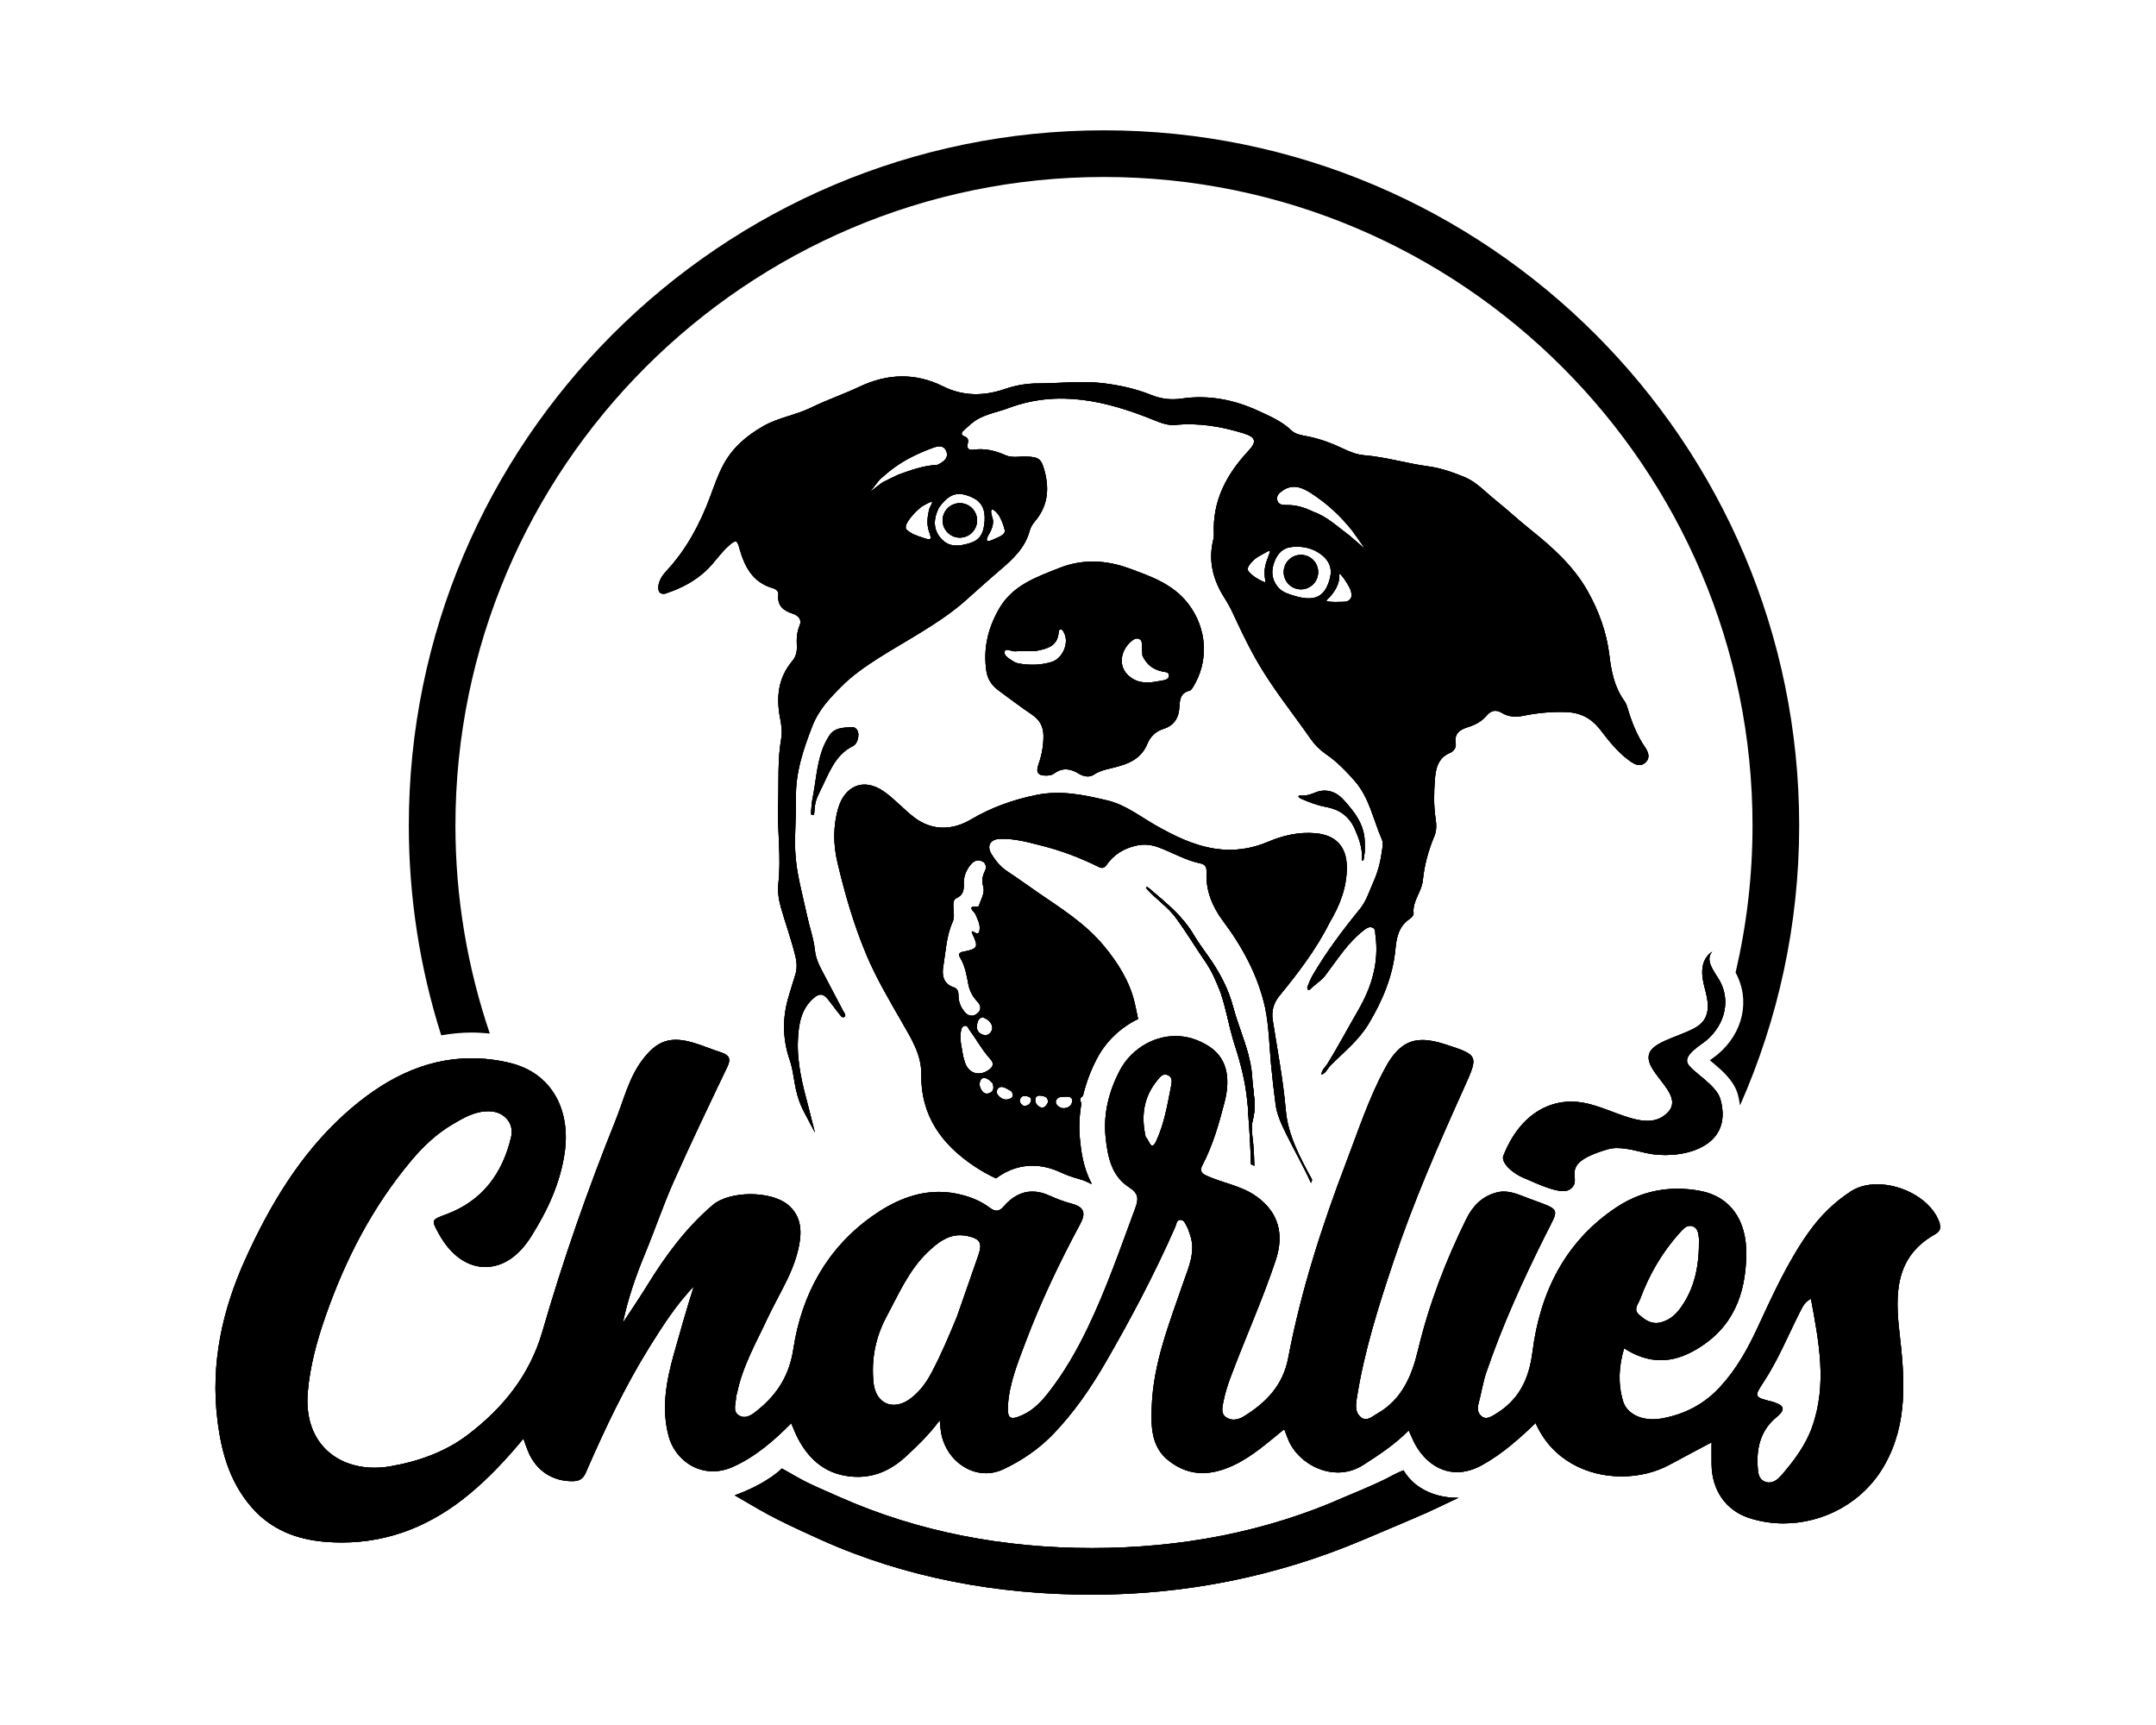
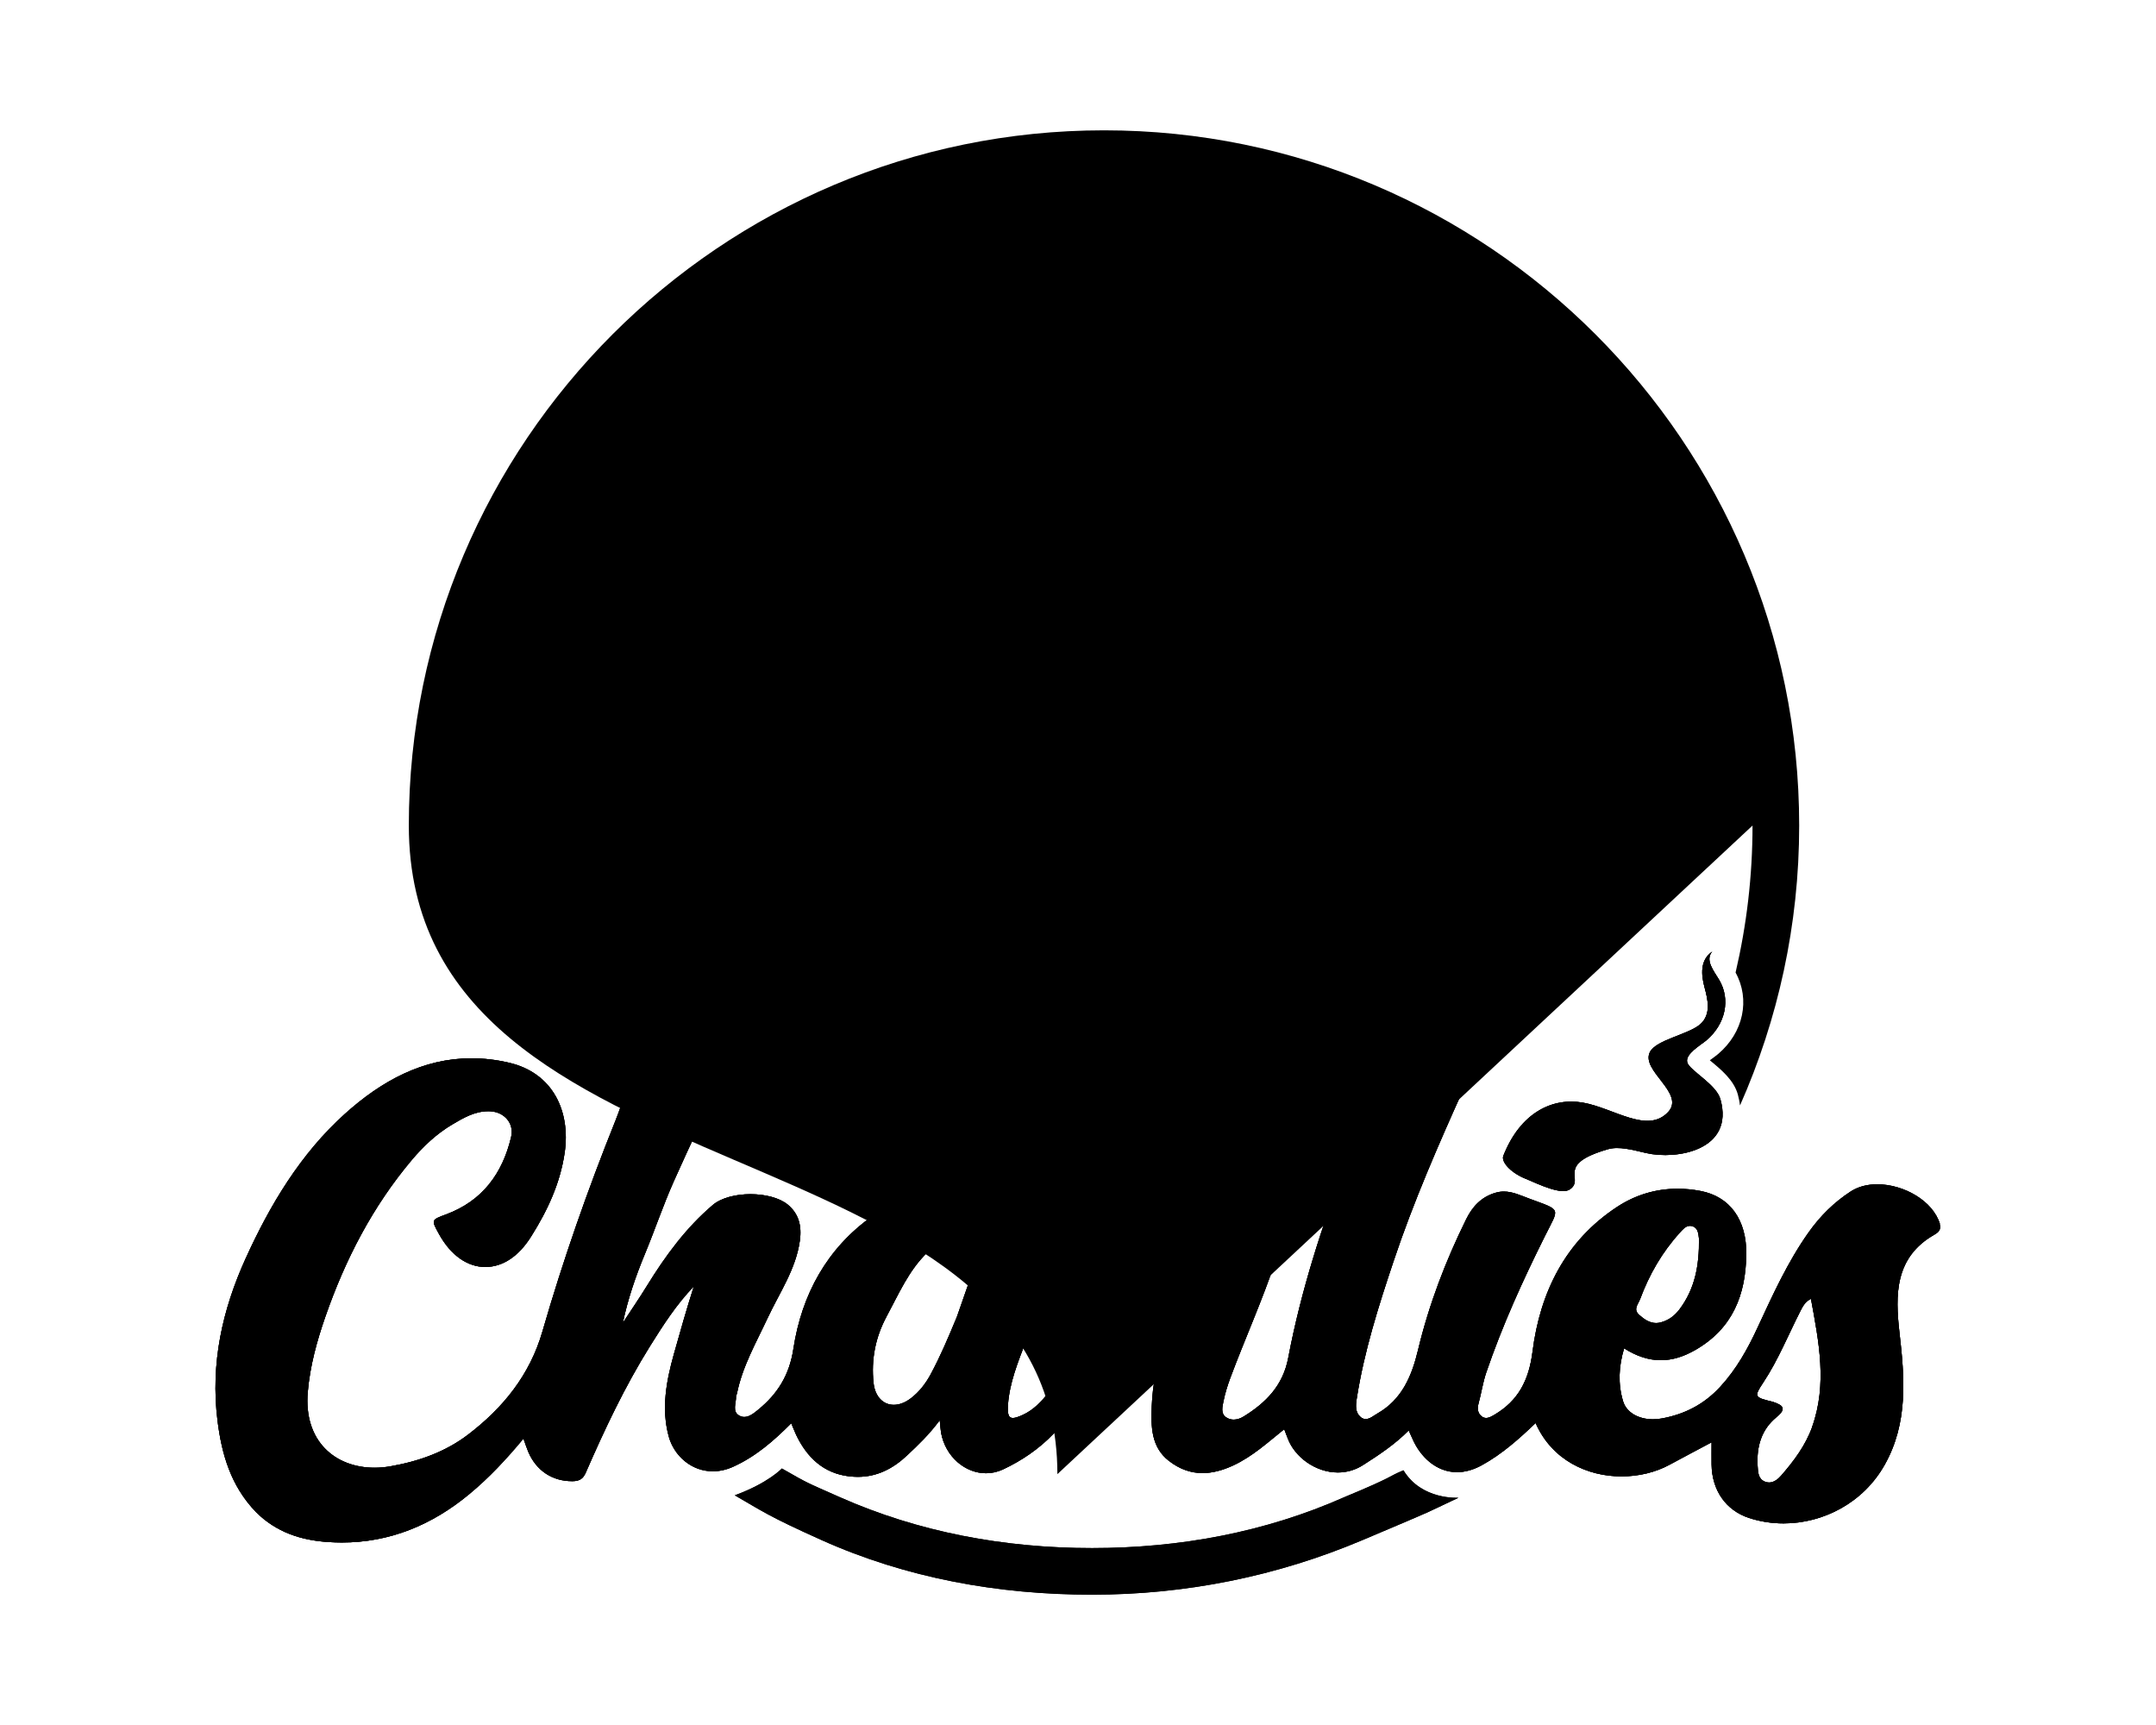
<svg xmlns="http://www.w3.org/2000/svg" id="Layer_1" data-name="Layer 1" viewBox="0 0 500 400">
  <g>
    <path d="M449.89,283.82c-1.63-5.4-8.43-9.2-14.53-9.2-2.24,0-4.38.51-6.14,1.65-3.89,2.53-7.11,5.71-9.83,9.56-4.82,6.82-8.24,14.37-11.72,21.87-2.34,5.06-4.95,9.78-8.77,13.92-3.74,4.05-8.24,6.33-13.46,7.29-.72.13-1.42.2-2.1.2-3.41,0-6.16-1.62-6.93-4.18-1.22-4.05-1.01-8.12.24-12.28,2.9,1.85,5.7,2.75,8.49,2.75s5.36-.83,8.12-2.42c8.59-4.98,11.6-12.75,11.72-22.1.1-8.01-3.75-13.41-10.63-14.72-1.79-.34-3.56-.51-5.31-.51-4.98,0-9.75,1.4-14.06,4.24-11.97,7.89-17.83,19.77-19.57,33.54-.84,6.62-3.29,11.37-8.87,14.65-.57.33-1.22.72-1.89.72-.33,0-.66-.09-.98-.33-.98-.74-1.12-1.81-.78-3.04.65-2.36.99-4.81,1.77-7.12,3.73-10.94,8.5-21.42,13.66-31.76,3.31-6.64,3.92-5.79-3.75-8.64-1.87-.69-3.75-1.61-5.82-1.61-.6,0-1.21.08-1.84.26-3.32.94-5.4,3.16-6.86,6.11-4.81,9.73-8.67,19.84-11.2,30.4-1.45,6.05-3.74,11.47-9.43,14.71-.83.47-1.74,1.28-2.7,1.28-.39,0-.79-.13-1.19-.48-1.24-1.06-1.15-2.63-.89-4.27,1.71-10.94,5.05-21.43,8.55-31.88,4.61-13.78,10.42-27.07,16.39-40.3,3.36-7.43,3.27-7.47-4.45-9.98-1.99-.65-3.71-.99-5.24-.99-3.69,0-6.23,2.01-8.68,6.54-3.76,6.94-6.2,14.44-9.01,21.8-5.64,14.79-10.49,29.81-13.45,45.38-1.22,6.42-5.18,10.41-10.36,13.6-.72.44-1.51.71-2.29.71-.62,0-1.22-.17-1.77-.55-1.29-.89-.84-2.47-.59-3.73.36-1.79.91-3.56,1.54-5.28,3.42-9.18,7.47-18.1,10.57-27.41,2-6.01.69-11.09-4.46-14.78-3.5-2.51-7.74-3.08-11.54-4.8-1.45-.66-1.6-1.32-.98-2.5,2.39-4.55,3.78-9.46,5.07-14.4,1.63-6.23.35-10.59-3.6-13.13-2.57-1.65-5.21-2.37-7.74-2.37-5.55,0-10.53,3.44-12.91,7.99-2.51,4.79-3.84,9.98-3.29,15.43.45,4.43,1.34,9,5.37,11.59,2.31,1.49,2.32,2.73,1.51,4.9-3.44,9.28-6.66,18.62-10.95,27.58-2.58,5.39-5.52,10.51-9.18,15.19-1.63,2.08-3.46,4.03-5.98,5.18-1,.45-1.75.71-2.28.71-1.02,0-1.28-.92-1.13-3.1.36-5.06,2.28-9.75,4.04-14.41,3.57-9.48,7.93-18.62,12.73-27.53,1.35-2.51.84-3.89-1.91-4.63-1.76-.47-3.51-1.11-5.17-1.87-1.43-.66-2.78-.97-4.05-.97-2.51,0-4.72,1.23-6.65,3.48-.59.68-1.11.96-1.63.96s-1.08-.3-1.7-.76c-1.73-1.29-3.68-2.15-5.77-2.75-2.03-.58-3.99-.85-5.9-.85-5.62,0-10.76,2.3-15.43,5.61-10.54,7.45-16.41,18.2-18.33,30.8-.92,6.04-3.64,10.4-8.12,14.07-.99.81-2.08,1.71-3.26,1.71-.37,0-.75-.09-1.14-.3-1.78-.96-.7-2.94-.78-4.49,0-.19.16-.38.2-.58,1.25-6.31,4.45-11.83,7.12-17.56,2.76-5.9,6.58-11.34,7.49-18.02.45-3.27-.22-6.18-2.84-8.31-1.97-1.6-5.3-2.4-8.63-2.4s-6.75.83-8.71,2.49c-6.21,5.28-10.99,11.78-15.25,18.7-1.8,2.93-3.75,5.76-5.63,8.64,1.16-5.54,2.98-10.81,5.12-15.98,2.31-5.57,4.23-11.3,6.68-16.8,3.99-8.96,8.23-17.8,12.46-26.64.94-1.97.22-2.74-1.54-3.31-2.23-.72-4.39-1.66-6.64-2.3-1.4-.4-2.64-.6-3.78-.6-3.06,0-5.33,1.46-7.69,4.56-3.23,4.24-4.39,9.4-6.33,14.2-6.44,16.02-12.15,32.31-16.94,48.9-2.93,10.11-9.15,17.73-17.24,23.9-5.26,4.01-11.46,6.2-17.99,7.34-1.25.22-2.49.33-3.7.33-9.06,0-16.48-6.09-15.48-17.58.53-6.05,2.1-11.76,4.09-17.48,4.62-13.28,10.95-25.51,20.03-36.3,2.75-3.26,5.79-6.1,9.4-8.24,2.55-1.51,5.18-3.06,8.34-3.06.16,0,.31,0,.47.01,3.24.16,5.59,2.79,4.83,5.97-2.01,8.48-6.68,14.81-15.06,17.93-3.47,1.29-3.49,1.25-1.69,4.52,2.81,5.12,6.75,7.68,10.74,7.68s7.68-2.35,10.64-7.05c3.81-6.05,6.75-12.34,7.79-19.47,1.38-9.46-2.63-18.49-12.97-20.86-2.98-.69-5.86-1.01-8.65-1.01-11.2,0-20.85,5.21-29.45,12.98-10.22,9.24-17.26,20.99-22.92,33.45-5.39,11.87-8.17,24.29-6.53,37.52.98,7.92,3.1,15.2,8.9,21.24,4.74,4.75,10.53,6.57,16.75,6.98,1.07.07,2.13.11,3.17.11,11.08,0,20.87-4,29.58-11.22,4.58-3.79,8.6-8.1,12.56-12.87.44,1.22.73,2.15,1.11,3.05,1.87,4.41,5.6,6.82,10.17,6.82.05,0,.09,0,.14,0,1.56-.02,2.41-.54,3.03-1.97,4.37-10.04,9.03-19.92,14.83-29.23,3.06-4.9,6.17-9.76,10.23-13.97-1.67,5.24-3.16,10.49-4.64,15.76-1.76,6.28-2.92,12.65-1.18,19.03,1.22,4.47,5.24,8.09,10.23,8.09,1.52,0,3.12-.33,4.76-1.08,5.23-2.38,9.4-6.02,13.42-10.06.56,1.29.98,2.44,1.55,3.51,2.75,5.25,6.86,8.55,12.96,8.89.31.02.61.03.91.03,4.48,0,8.19-1.9,11.46-4.99,2.54-2.39,5.08-4.79,7.56-8.14.16,1.51.19,2.21.31,2.9,1.02,5.56,5.57,9.39,10.42,9.39,1.33,0,2.68-.29,3.98-.9,4.34-2.05,8.32-4.74,11.7-8.28,4.7-4.91,8.53-10.45,11.91-16.28,5.95-10.26,11.5-20.75,16.28-31.62.27-.61.32-1.61,1.11-1.68.04,0,.07,0,.11,0,.86,0,1.15.95,1.53,1.61.3.52.44,1.13.65,1.7,1.47,4.02-.28,7.65-1.52,11.26-3.22,9.36-6.93,18.59-7.31,28.65-.18,4.64-.19,9.43,3.95,12.65,2.52,1.97,5.13,2.85,7.83,2.85,2.27,0,4.61-.62,7.05-1.74,4.53-2.09,8.07-5.37,11.89-8.43.32.83.58,1.49.83,2.16,1.63,4.33,6.48,7.87,11.6,7.87,1.97,0,3.98-.52,5.86-1.72,3.71-2.37,7.34-4.77,10.58-8.03.34.75.59,1.29.83,1.84,1.8,4.21,5.52,7.84,10.37,7.84,1.78,0,3.71-.49,5.75-1.61,4.74-2.61,8.62-6.1,12.48-9.78,3.79,8.62,12.01,12.37,19.94,12.37,3.99,0,7.91-.95,11.14-2.71,3.12-1.69,6.26-3.34,9.73-5.19,0,1.94-.02,3.54,0,5.15.09,5.88,3.2,10.59,8.72,12.4,2.58.84,5.27,1.25,7.97,1.25,9.18,0,18.46-4.75,23.42-13.53,5.51-9.74,4.68-20.16,3.46-30.75-1-8.7-1.1-17.43,8.08-22.66.82-.47,1.67-1.1,1.25-2.47ZM380.34,301.3c2.11-5.7,5.09-10.9,9.18-15.4.66-.73,1.38-1.65,2.4-1.65.22,0,.44.04.69.13,1.19.45,1.27,1.72,1.4,2.84.09,6.27-.96,11.66-4.5,16.38-1.17,1.56-2.62,2.6-4.43,3.06-.35.09-.69.13-1.01.13-1.51,0-2.77-.86-3.94-1.91-1.44-1.29-.22-2.44.2-3.58ZM226.87,291.14c-1.64,4.73-3.29,9.45-4.94,14.17-1.98,4.79-3.82,9.13-6.05,13.28-1.18,2.2-2.68,4.16-4.65,5.66-1.35,1.03-2.71,1.51-3.95,1.51-2.42,0-4.36-1.85-4.7-5.12-.56-5.4.43-10.55,3.04-15.39,2.81-5.21,5.13-10.71,9.52-14.9,2.19-2.09,4.48-3.93,7.5-3.93.55,0,1.12.06,1.72.19,2.98.65,3.52,1.63,2.52,4.5ZM271.61,251.73c-.86,4.4-1.61,8.92-3.51,12.95-.34.72-.62.98-.86.98-.6,0-.98-1.59-1.53-1.95-1.16-5.09-.42-9.37,2.62-13.13.52-.64,1.03-1.41,1.87-1.41.19,0,.4.04.63.13,1.12.45.94,1.6.78,2.42ZM420.27,330.87c-1.54,4.3-4.25,7.91-7.21,11.31-.71.82-1.68,1.59-2.79,1.59-.32,0-.65-.06-1-.21-1.54-.65-1.57-2.2-1.66-3.68-.26-4.45.88-8.41,4.39-11.27,2.56-2.09,1.28-2.82-.85-3.55-4.29-1.04-4.44-1.14-2.23-4.47,3.47-5.24,5.79-11.05,8.62-16.6.55-1.08,1.09-2.15,2.44-2.81,1.84,9.97,3.81,19.81.27,29.7Z" />
-     <path d="M181.32,340.51c6.25,3.58,5.42,3.1,13.4,6.64,18.4,8.17,38.24,11.82,58.54,11.82s40.14-3.65,58.54-11.82c11.83-4.9,9.88-4.64,13.68-6.21,4.21,6.97,12.76,6.36,12.76,6.36-9.31,4.36-3.04,1.69-22.23,9.81-19.88,8.41-40.99,12.67-62.75,12.67s-43.06-3.84-62.75-12.67c-12.58-5.64-13.81-6.76-20.11-10.37,7.78-2.84,10.92-6.22,10.92-6.22Z" />
    <path d="M283.05,230.06c-.98-2.54-1.99-4.87-3.48-7.04-2.35-3.41-4.47-6.99-6.95-10.32-1.8-2.42-4.37-4.12-6.39-6.34-.16-.17-.31-.35-.47-.53.33-.25.57.03.76.19,3.78,3.24,7.71,6.33,10.3,10.75,1.25,2.12,2.78,4.07,4.16,6.11,2.19,3.26,3.95,6.69,4.97,10.55,1.46,5.51,4.15,10.69,4.46,16.5.18,3.27,1.04,6.49.11,9.85-.47,1.71-.04,8-1.28-4.57-.42-4.26-1.48-8.5-2.83-12.65-1.32-4.05-1.92-8.32-3.36-12.51Z" />
    <path d="M353.54,273.23c-3.38-1.46-5.43-3.87-4.9-5.21,3.91-9.93,11.29-13.59,18.45-12.34,7.19,1.26,15.01,7.36,19.8,2.15,3.96-4.31-6.37-9.55-4.28-13.83,1.44-2.94,9.18-4.14,11.79-6.58,2.46-2.3,1.67-5.61.9-8.47-.76-2.86-1.12-6.32,1.79-8.29-1.72,1.95.31,4.4,1.57,6.5,2.74,4.54,1.53,10.33-2.96,14.1-1.31,1.1-4.95,3.15-4.41,5.08s6.7,5.03,7.69,8.55c3.31,11.86-10.18,14.11-17.22,12.48-3.17-.73-6.32-1.63-8.88-.88-12.35,3.6-5.24,6.83-8.8,9.3-1.95,1.35-6.93-1.03-10.53-2.57h-.02Z" />
    <g>
      <path d="M200.89,221.32c2.35,5.58,5.4,10.7,8.39,15.9,2.12,3.7,4.45,7.43,4.38,11.91-.17,9.53,4.75,16.23,12.18,21.22,1.66,1.11,3.38,2.08,5.15,2.9,3.09-2.35,6.16-2.94,8.4-2.94s4.35.51,6.54,1.52c1.37.63,2.79,1.14,4.22,1.53,1.08.29,2.02.68,2.86,1.16.05-.03.1-.06.15-.09-2.04-3.76-2.46-7.78-2.7-10.17-.29-2.83-.15-5.66.35-8.5-.05-.08-.12-.13-.16-.22-.33-.75.01-1.12.49-1.39.68-2.91,1.75-5.82,3.26-8.7,2.13-4.06,5.55-7.24,9.54-9.16-.26-1.22-.5-2.45-.78-3.67-1.15-4.99-3.87-9.34-7.22-13.36-4.33-5.2-9.97-8.68-15.39-12.41-2.31-1.59-4.6-3.27-6.96-4.81-1.49-.98-2.69-2.41-3.64-3.95-1.19-1.93-.33-3.48,1.94-3.57,3.3-.14,6.44.76,9.59,1.55,4.63,1.16,9.08,2.85,13.35,4.97.81.4,1.32.2,1.83-.52,1.7-2.43,4.07-3.84,6.96-4.46,1.76-.38,3.37-.2,5.11.44,3.21,1.19,6.19,2.99,9.58,3.69,1.3.27,1.56.88,1.5,2.28-.18,4.12,1.4,7.84,3.8,11.06,4.57,6.11,8.12,12.65,9.79,20.13.91,4.51.97,8.81,1.36,13.06.29,3.12.66,6.23,1.06,9.34.32,2.48,1.39,4.68,2.48,6.92,1.86,3.8,4,7.47,5.73,11.33.09-.24.18-.49.27-.73,0-.01-.01-.02-.02-.04-2.72-5.05-5.58-10.2-6.09-16.1-.61-7.04-1.95-13.96-3.03-20.92-.33-2.08.2-3.94,1.53-5.57,4.35-5.32,8.53-10.75,11.68-17.05,2.42-4.06,4.02-8.26,3.97-12.92-.06-4.73-2.6-7.36-7.3-7.77-3.83-.33-7.46.51-10.93,1.98-3.94,1.67-7.98,2.25-12.2,1.63-5.1-.75-9.61-3-14.02-5.51-3.6-2.06-6.97-4.72-11.05-5.69-5.4-1.28-10.78-2.45-16.54-1.27-5.42,1.11-10.46,2.92-15.12,5.68-4.36,2.58-9.07,2.63-13.16-.48-2.45-1.86-4.46-4.21-7-5.99-4.88-3.42-9.12-1.12-10.58,3.72-1.26,4.16-1.21,8.55-.22,12.71,1.71,7.25,3.77,14.41,6.68,21.33ZM244.92,255.16c.36-.8,1.13-.83,1.85-.84.68,0,1.48-.21,1.91.63,0,1.15-.51,1.68-1.34,1.93-.82.24-1.55.05-2.14-.57-.31-.32-.47-.73-.27-1.15ZM240.14,254.71c.15-.56.64-.71,1.14-.65.93.12,1.84.3,1.75,1.57-.53,1.07-1.16,1.59-2.09.94-.61-.42-1.01-1.05-.8-1.86ZM236.78,254.51c.37-.49.96-.44,1.5-.29.49.13.96.4.84.99-.18.91-.87,1.23-1.73,1.25-.88-.6-1.16-1.24-.62-1.95ZM231.21,252.84c.26-.75.9-.96,1.59-.71.61.21,1.15.59,1.73.89.56.82.47,1.35-.18,1.69-.88.46-1.74.3-2.48-.33-.46-.39-.88-.88-.65-1.53ZM229.46,253.47c-.6.25-1.2.14-1.62-.39-.58-.74-.87-1.61-.49-2.5.44-1.03,1.66-.76,2.83.6.41,1.15.22,1.9-.72,2.29ZM229.4,248.02c-2.32,1.74-4.92.88-5.69-1.89-.11-.41-.23-.81-.35-1.21-.3-2.08-.86-3.84-.53-5.66.1-.57.2-1.3.92-1.4.67-.1.8.62,1.11,1.03,1.65,2.21,2.95,4.67,4.83,6.72.83.91.69,1.69-.29,2.42ZM229.45,236.85c.65.71.95,1.56.36,2.44-.49.72-1.2.93-2.04.58-1.05-.44-1.37-1.25-1.18-2.32.14-.8.43-1.5,1.35-1.69.68.34,1.17.6,1.52.98ZM218.75,224.16c.57-3.48.7-7.07,2.17-10.37.49-1.08.23-2.26.19-3.4-.03-.8-.12-1.74.68-2.11,1.51-.7,1.79-1.75,1.72-3.32-.07-1.49.45-2.96,1.4-4.22.88-1.16,1.89-1.66,3.26-.8.7.86.53,1.45.18,2.18-.51,1.06-.71,2.15-.33,3.44.45,1.54-.54,3-1,4.47-.03.09-.18.22-.27.21-2.84-.22-.77,1.15-.52,1.77.43,1.06,1.02,2.07.97,3.26-.03.75-.09,1.62-1.25.91-.18-.11-.38-.39-.58-.08-.06.09.08.33.16.49,1.44,3.04,1.25,3.45-2.19,4.1-1,.19-1.09.68-.67,1.38,1.15,1.91,1.5,4.03,1.9,6.17.28,1.5.98,2.84,2.05,3.96.89.93,1.06,1.96,0,2.82-1.09.89-2.18.56-3-.48-.84-1.06-1.34-2.28-1.34-3.67,0-.82-.16-1.64-1.05-1.91-2.48-.76-2.81-2.85-2.49-4.8Z" />
      <path d="M197.86,172.96c.6-.3.9-.95,1.08-1.61.41-1.51-.17-2.79-1.41-2.72-1.99.11-4.08.02-5.36,2.19-.62,1.05-1.16,2.09-1.55,3.23-1.24,3.61-1.43,7.42-2.19,11.12-.2,1-.24,2.03-.33,3.05-.02.28-.07.73.26.78.5.07.48-.43.5-.76.07-1.08.17-2.16.64-3.31.29-.62.5-1.12.74-1.6,1.97-3.87,3.27-8.22,7.61-10.35Z" />
      <circle cx="222.6" cy="120.67" r="4" />
      <path d="M280.97,222.88c-1.37-2.05-2.91-3.99-4.16-6.11-2.59-4.41-6.51-7.5-10.3-10.74-.19-.16-.43-.45-.76-.19.16.18.31.36.47.53,2.02,2.22,4.59,3.92,6.39,6.34,2.47,3.33,4.6,6.91,6.95,10.32,1.5,2.18,2.5,4.5,3.48,7.04,1.02,2.96,1.63,5.96,2.36,8.9,1.58,1.37,3.19,3.32,4.2,6.04-.99-3.92-2.63-7.66-3.66-11.57-1.02-3.86-2.78-7.29-4.97-10.55Z" />
      <path d="M301.7,136.66c2.21,0,4-1.79,4-4s-1.79-4-4-4-4,1.79-4,4,1.79,4,4,4Z" />
      <path d="M242.75,179.84c.62-.03,1.23-.11,1.72-.48,1.93-1.44,3.81-1.15,5.72.04,1.1.69,2.47.91,3.46.24,1.84-1.24,3.96-1.36,6.08-2.05,2.96-.81,5.22-2.32,6.35-5.11.72-1.77,2.05-2.93,3.72-3.46,2.65-.83,3.61-2.75,3.72-5.17.09-1.8.34-3.21,2.36-3.69.29-.07.55-.46.74-.75,3.83-6.08,3.33-13.72-1.09-19.44-3.52-4.57-8.72-6.35-13.75-8.19-5.25-1.93-10.77-2.2-16.11-.07-5.38,2.14-10.9,4-14.06,9.61-2.54,4.51-3.6,9.13-2.87,14.22.28,1.9,1.23,3.38,2.75,4.5,2.6,1.92,5.19,3.88,7.87,5.69,1.77,1.2,2.61,2.76,2.63,4.85.02,2.32-.39,4.54-1.17,6.73-.66,1.85-.02,2.61,1.94,2.53ZM262.49,148.59c.47-.37,1.03-.71,1.66-.44.76.32.67,1.05.69,1.71.03.72.07,1.44.1,2.15,1,2.2,2.57,3.26,4.63,3.7.61.13,1.52.07,1.53.94.01.78-.8,1.03-1.44,1.14-2.3.41-4.62.95-6.85-.33-3.91-2.25-3.09-6.66-.33-8.86ZM236.15,153.82c-.4-.07-.82-.24-1.16-.47-.89-.59-2.26-1.26-1.99-2.28.24-.89,1.56.02,2.41-.04,1.56-.09,3.13-.05,4.7-.06,2.76-.52,5.11-1.13,5.39-4.23.03-.34.05-.81.53-.79.4.01.54.43.71.74,1.28,2.28-.23,6.01-2.9,6.82-2.51.75-5.11.8-7.69.32Z" />
      <path d="M154.65,137.52c3.33-1.12,6.34-2.68,9.01-5.12,2.01-1.84,3.4-4.18,5.45-5.95,1.51-1.3,1.83-1.26,2.34.58,1.18,4.29,3.05,8,7.77,9.36.74.21,1.38.69,1.29,1.54-.28,2.58,1.2,3.68,3.38,4.39,1.25.41,2.15,1.34,1.54,2.77-.67,1.57-.7,3.17-.63,4.79.06,1.28-.25,2.45-1.04,3.38-3.33,3.94-3.78,8.47-2.84,13.29.3,1.55.53,3.14.26,4.67-.9,5.09-.54,10.22-.72,15.34-.22,6.08.74,12.15.06,18.24-.2,1.85.04,3.72.56,5.55,1.08,3.82,2.46,7.55,3.39,11.42.37,1.53.41,2.95-.08,4.43-.51,1.54-.95,3.11-1.43,4.67-1.54,4.99-1.52,9.96.18,14.92,1.29,3.76.81,6.82,3.05,11.51.34.7,2.8,5.31,2.8,5.31,0,0-1.28-5.06-1.48-5.81-1.37-5.14-2.72-10.3-2.47-15.65.17-3.54.68-7.14,3.64-9.7,1.36-1.18,2.23-1.09,3.35.29.87,1.08,1.65,2.22,2.53,3.28.32.38.72,1.14,1.24.79.55-.37-.05-.98-.28-1.42-1.66-3.2-3.35-6.39-5.04-9.59-.74-1.4-1.33-2.88-1.49-4.43-.3-2.78-1.27-5.39-1.84-8.09-1.04-4.94-2.5-9.78-2.73-14.89-.19-4.11.26-8.19.17-12.29-.14-5.91,1.71-11.36,3.82-16.79,1.43-3.68,3.99-6.39,6.65-9.06,2.59-2.61,5.59-4.7,8.72-6.69,6.55-4.15,13.51-7.67,19.57-12.81,2.85-2.51,5.56-5,8.36-7.38,3.06-2.6,5.99-5.24,7.09-9.32.2-.73.62-1.47,1.12-2.05,2.99-3.47,3.49-7.38,2.35-11.69-.76-2.86-1.26-3.33-4.19-3.44-1.62-.06-3.36.36-4.85-.3-2.44-1.08-4.87-1.68-7.54-1.28-.91.14-1.58-.25-1.28-1.37.22-.8.15-1.42-.75-1.73-.87-.31-.74-.84-.2-1.36.61-.58,1.24-1.13,1.89-1.67,2.45-2.06,5.62-2.45,8.47-3.52,11.63-4.37,22.79-1.67,33.74,2.75,1.66.67,3.27,1.31,5.04,1.14,5.38-.53,10.57.35,15.69,1.92,2.89.88,3.29,1.9,1.25,4.08-5.08,5.43-8.38,11.57-8.03,19.26.02.42-.02.85-.12,1.26-1.23,4.93-.11,9.4,2.58,13.59.78,1.21,1.46,2.49,2.07,3.81,1.62,3.49,3.28,6.99,5.16,10.32,3.68,6.55,8.46,12.4,12.75,18.56.97,1.4,2.15,2.58,3.57,3.55,2.5,1.71,4.59,3.88,6.59,6.14,3.47,3.93,4.36,9.06,6.37,13.66.31.71.16,1.54.06,2.33-.34,2.59-.96,5.13-2.02,7.48-.96,2.12-1.61,4.41-3.12,6.26-4,4.9-7.8,9.95-10.99,15.42-.48.83-.83,1.74-1.2,2.63-.08.18-.03.51.09.65.19.21.47.06.63-.11,1.06-1.14,2.45-1.87,3.43-3.17,2.8-3.66,5.23-7.66,8.99-10.51.56-.42,1.08-.8,1.8-.61.88.23.73,1.02.81,1.64.9,6.37-.81,12.13-3.99,17.59-2.38,4.11-4.61,8.31-7.1,12.36-.5.81-1.41,1.46-1.41,2.56,1.06-.36,1.4-1.44,2.1-2.14,3.08-3.1,6.55-5.84,8.84-9.66,3.21-5.37,5.62-11.02,6.21-17.32.25-2.72.79-5.25,3.22-6.94.5-.35,1.05-.84.99-1.45-.28-2.81,1.89-4.84,2.16-7.65.33-3.38,1.28-6.88,2.66-10.15.55-1.31.49-2.71.28-4.1-.45-3-.38-6.03-.16-9.02.19-2.53.71-5.04,3.55-6.21.85-.35,1.45-1.24,1.28-2.22-.39-2.3,1.05-3.17,2.82-3.72,1.72-.54,3.23-1.34,4.39-2.72,1.03-1.22,2.17-1.4,3.51-.58,1.59.96,3.27,1.01,5.06.64,3.26-.67,6.58-.96,9.89-.84,3.21.12,5.78,1.39,7.86,4.09,1.99,2.59,4.03,5.22,6.76,7.18,1.16.83,2.37,1.53,3.6.52,1.28-1.04.84-2.45.05-3.59-1.94-2.82-3.14-5.95-4.11-9.19-.17-.57-.4-1.16-.75-1.64-2.27-3.15-2.99-6.77-3.44-10.53-.63-5.33-2.48-10.37-5.09-14.97-3.26-5.77-8.19-10.18-13.35-14.29-2.72-2.17-5.27-4.57-7.99-6.74-2.34-1.86-4.36-4.19-7.21-5.35-2.68-1.09-5.39-2.07-8.3-2.46-5.02-.67-9.89-2.17-14.96-2.59-1.62-.14-3.17-.73-4.65-1.44-2.79-1.33-5.65-2.41-8.7-2.98-1.25-.23-2.6-.46-3.51-1.34-2.24-2.15-5.02-3.31-7.75-4.57-5.61-2.58-11.55-3.7-17.63-2.81-2.68.39-4.92.06-7.32-.91-3.53-1.42-7.23-2.2-11.02-2.66-5.02-.6-10,.06-15,.06-2.7,0-5.22.44-7.78,1.32-4.79,1.64-9.63,1.68-14.25-.63-6.48-3.24-13.01-2.94-19.32.04-3.71,1.76-7.6,3.07-11.27,4.87-3.58,1.76-7.57,2.29-11.09,4.29-3.88,2.21-7.12,4.98-9.23,8.87-1.29,2.37-2.17,4.97-3.11,7.5-2.36,6.32-5.47,12.18-10.1,17.17-.9.97-1.68,2.07-1.9,3.44-.24,1.53.52,2.26,1.96,1.77ZM312.23,139.51c-.06.02-5.32.32-4.54-.39,1.7-1.55,3.09-3.74,2.9-5.88-.09-1.03,2.36,2.64,2.66,3.67.3,1.04.4,2.13-1.02,2.6ZM297.59,113.67c2.35-1.53,4.49-.57,6.42.66,3.71,2.38,6.94,5.36,9.67,8.84.3.38,2.94,4.18,2.94,4.18,0,0-3.43-3.01-3.8-3.28-2.66-1.95-5.06-4.3-8.27-5.41-2.12-1.04-4.06-1.6-6.17-1.54-.93.02-1.95-.09-2.18-1.17-.23-1.07.51-1.7,1.4-2.28ZM295.54,130.28c.75-1.95,1.92-3.26,4.15-3.46,2.51-.23,4.82.29,6.8,1.83,1.68,1.3,2.51,3.04,1.98,5.23-1.27,5.5-4.65,5.67-9.82,3.78-.97-.35-1.84-.9-2.48-1.76-1.3-1.76-1.4-3.61-.62-5.62ZM291.91,129.02c3.32-1.84,2.9-1.97,1.79,1.24-.81,2.37-.24,4.01-.21,4.82-2.1-.75-4.3-2.45-4.15-3.23s1.42-2.2,2.56-2.83ZM215.51,123.42c.72,1.9.16,1.81-1.26,1.34-1.5-.49-2.94-.92-4-1.96-1.13-1.1,2.65-4.84,3.74-5.47,3.59-2.07,1.75-.34,1.46.9-.39,1.74-.58,3.5.06,5.18ZM229.53,123.54c.44-.72,1.02-2.26.67-3.33-1.21-3.66,1.04-1.55,1.67-.34.66,1.27.88,2.11,1.11,2.92.34,1-.92,1.58-1.99,2.03-.92.39-3.32,1.77-1.45-1.27ZM225.56,115.39c2.04.95,2.96,2.69,2.79,5.35-.19,3.06-1.16,4.52-3.49,5.22-2.33.7-4.66,1.04-6.53-.99-2.03-2.2-1.84-4.67-.62-7.2,2.46-3.41,4.45-3.96,7.84-2.39ZM204.18,111.05c1.04-.9,2.08-1.81,3.19-2.61,2.78-2.02,5.88-3.47,9.09-4.64,1.07-.39,2.41-.61,2.98.77.61,1.47-.39,2.35-1.59,3-.21.11-.44.24-.67.25-3.1.15-5.97,1.22-8.85,2.24-1.36.63-2.48,1.22-3.61,1.77-.34.17-2.97,2.27-2.97,2.27,0,0,2.12-2.79,2.42-3.05Z" />
      <path d="M290.56,251.79c-.07,1.65-.32,3.46-.85,5.45-.08.31-.17.62-.25.93.32,3.93.54,7.87.64,11.81,0,0,0,0,0,0,.27.11.53.23.8.35-.04-1.67-.1-3.34-.25-5-.17-1.85-.61-3.85-.14-5.56.75-2.73.33-5.36.05-8Z" />
      <path d="M316.14,199.53c.1-.01.13-.54.21-.95.25-1.19.17-2.26.15-3.35-.07-4.14-2.5-7.13-5.04-9.9-1.6-1.74-3.96-2.58-6.46-1.55-1.02.42-2.01.78-3.13.71-.27-.02-.68-.13-.75.24-.02.12.41.38.67.5,1.82.8,3.67,1.51,5.65,1.87,3.08.56,5.38,2.07,6.73,5.08.98,2.19,1.75,4.34,1.7,6.75,0,.2-.23.67.28.6Z" />
    </g>
  </g>
  <g>
    <path d="M449.89,283.82c-1.63-5.4-8.43-9.2-14.53-9.2-2.24,0-4.38.51-6.14,1.65-3.89,2.53-7.11,5.71-9.83,9.56-4.82,6.82-8.24,14.37-11.72,21.87-2.34,5.06-4.95,9.78-8.77,13.92-3.74,4.05-8.24,6.33-13.46,7.29-.72.13-1.42.2-2.1.2-3.41,0-6.16-1.62-6.93-4.18-1.22-4.05-1.01-8.12.24-12.28,2.9,1.85,5.7,2.75,8.49,2.75s5.36-.83,8.12-2.42c8.59-4.98,11.6-12.75,11.72-22.1.1-8.01-3.75-13.41-10.63-14.72-1.79-.34-3.56-.51-5.31-.51-4.98,0-9.75,1.4-14.06,4.24-11.97,7.89-17.83,19.77-19.57,33.54-.84,6.62-3.29,11.37-8.87,14.65-.57.33-1.22.72-1.89.72-.33,0-.66-.09-.98-.33-.98-.74-1.12-1.81-.78-3.04.65-2.36.99-4.81,1.77-7.12,3.73-10.94,8.5-21.42,13.66-31.76,3.31-6.64,3.92-5.79-3.75-8.64-1.87-.69-3.75-1.61-5.82-1.61-.6,0-1.21.08-1.84.26-3.32.94-5.4,3.16-6.86,6.11-4.81,9.73-8.67,19.84-11.2,30.4-1.45,6.05-3.74,11.47-9.43,14.71-.83.47-1.74,1.28-2.7,1.28-.39,0-.79-.13-1.19-.48-1.24-1.06-1.15-2.63-.89-4.27,1.71-10.94,5.05-21.43,8.55-31.88,4.61-13.78,10.42-27.07,16.39-40.3,3.36-7.43,3.27-7.47-4.45-9.98-1.99-.65-3.71-.99-5.24-.99-3.69,0-6.23,2.01-8.68,6.54-3.76,6.94-6.2,14.44-9.01,21.8-5.64,14.79-10.49,29.81-13.45,45.38-1.22,6.42-5.18,10.41-10.36,13.6-.72.44-1.51.71-2.29.71-.62,0-1.22-.17-1.77-.55-1.29-.89-.84-2.47-.59-3.73.36-1.79.91-3.56,1.54-5.28,3.42-9.18,7.47-18.1,10.57-27.41,2-6.01.69-11.09-4.46-14.78-3.5-2.51-7.74-3.08-11.54-4.8-1.45-.66-1.6-1.32-.98-2.5,2.39-4.55,3.78-9.46,5.07-14.4,1.63-6.23.35-10.59-3.6-13.13-2.57-1.65-5.21-2.37-7.74-2.37-5.55,0-10.53,3.44-12.91,7.99-2.51,4.79-3.84,9.98-3.29,15.43.45,4.43,1.34,9,5.37,11.59,2.31,1.49,2.32,2.73,1.51,4.9-3.44,9.28-6.66,18.62-10.95,27.58-2.58,5.39-5.52,10.51-9.18,15.19-1.63,2.08-3.46,4.03-5.98,5.18-1,.45-1.75.71-2.28.71-1.02,0-1.28-.92-1.13-3.1.36-5.06,2.28-9.75,4.04-14.41,3.57-9.48,7.93-18.62,12.73-27.53,1.35-2.51.84-3.89-1.91-4.63-1.76-.47-3.51-1.11-5.17-1.87-1.43-.66-2.78-.97-4.05-.97-2.51,0-4.72,1.23-6.65,3.48-.59.68-1.11.96-1.63.96s-1.08-.3-1.7-.76c-1.73-1.29-3.68-2.15-5.77-2.75-2.03-.58-3.99-.85-5.9-.85-5.62,0-10.76,2.3-15.43,5.61-10.54,7.45-16.41,18.2-18.33,30.8-.92,6.04-3.64,10.4-8.12,14.07-.99.81-2.08,1.71-3.26,1.71-.37,0-.75-.09-1.14-.3-1.78-.96-.7-2.94-.78-4.49,0-.19.16-.38.2-.58,1.25-6.31,4.45-11.83,7.12-17.56,2.76-5.9,6.58-11.34,7.49-18.02.45-3.27-.22-6.18-2.84-8.31-1.97-1.6-5.3-2.4-8.63-2.4s-6.75.83-8.71,2.49c-6.21,5.28-10.99,11.78-15.25,18.7-1.8,2.93-3.75,5.76-5.63,8.64,1.16-5.54,2.98-10.81,5.12-15.98,2.31-5.57,4.23-11.3,6.68-16.8,3.99-8.96,8.23-17.8,12.46-26.64.94-1.97.22-2.74-1.54-3.31-2.23-.72-4.39-1.66-6.64-2.3-1.4-.4-2.64-.6-3.78-.6-3.06,0-5.33,1.46-7.69,4.56-3.23,4.24-4.39,9.4-6.33,14.2-6.44,16.02-12.15,32.31-16.94,48.9-2.93,10.11-9.15,17.73-17.24,23.9-5.26,4.01-11.46,6.2-17.99,7.34-1.25.22-2.49.33-3.7.33-9.06,0-16.48-6.09-15.48-17.58.53-6.05,2.1-11.76,4.09-17.48,4.62-13.28,10.95-25.51,20.03-36.3,2.75-3.26,5.79-6.1,9.4-8.24,2.55-1.51,5.18-3.06,8.34-3.06.16,0,.31,0,.47.01,3.24.16,5.59,2.79,4.83,5.97-2.01,8.48-6.68,14.81-15.06,17.93-3.47,1.29-3.49,1.25-1.69,4.52,2.81,5.12,6.75,7.68,10.74,7.68s7.68-2.35,10.64-7.05c3.81-6.05,6.75-12.34,7.79-19.47,1.38-9.46-2.63-18.49-12.97-20.86-2.98-.69-5.86-1.01-8.65-1.01-11.2,0-20.85,5.21-29.45,12.98-10.22,9.24-17.26,20.99-22.92,33.45-5.39,11.87-8.17,24.29-6.53,37.52.98,7.92,3.1,15.2,8.9,21.24,4.74,4.75,10.53,6.57,16.75,6.98,1.07.07,2.13.11,3.17.11,11.08,0,20.87-4,29.58-11.22,4.58-3.79,8.6-8.1,12.56-12.87.44,1.22.73,2.15,1.11,3.05,1.87,4.41,5.6,6.82,10.17,6.82.05,0,.09,0,.14,0,1.56-.02,2.41-.54,3.03-1.97,4.37-10.04,9.03-19.92,14.83-29.23,3.06-4.9,6.17-9.76,10.23-13.97-1.67,5.24-3.16,10.49-4.64,15.76-1.76,6.28-2.92,12.65-1.18,19.03,1.22,4.47,5.24,8.09,10.23,8.09,1.52,0,3.12-.33,4.76-1.08,5.23-2.38,9.4-6.02,13.42-10.06.56,1.29.98,2.44,1.55,3.51,2.75,5.25,6.86,8.55,12.96,8.89.31.02.61.03.91.03,4.48,0,8.19-1.9,11.46-4.99,2.54-2.39,5.08-4.79,7.56-8.14.16,1.51.19,2.21.31,2.9,1.02,5.56,5.57,9.39,10.42,9.39,1.33,0,2.68-.29,3.98-.9,4.34-2.05,8.32-4.74,11.7-8.28,4.7-4.91,8.53-10.45,11.91-16.28,5.95-10.26,11.5-20.75,16.28-31.62.27-.61.32-1.61,1.11-1.68.04,0,.07,0,.11,0,.86,0,1.15.95,1.53,1.61.3.52.44,1.13.65,1.7,1.47,4.02-.28,7.65-1.52,11.26-3.22,9.36-6.93,18.59-7.31,28.65-.18,4.64-.19,9.43,3.95,12.65,2.52,1.97,5.13,2.85,7.83,2.85,2.27,0,4.61-.62,7.05-1.74,4.53-2.09,8.07-5.37,11.89-8.43.32.83.58,1.49.83,2.16,1.63,4.33,6.48,7.87,11.6,7.87,1.97,0,3.98-.52,5.86-1.72,3.71-2.37,7.34-4.77,10.58-8.03.34.75.59,1.29.83,1.84,1.8,4.21,5.52,7.84,10.37,7.84,1.78,0,3.71-.49,5.75-1.61,4.74-2.61,8.62-6.1,12.48-9.78,3.79,8.62,12.01,12.37,19.94,12.37,3.99,0,7.91-.95,11.14-2.71,3.12-1.69,6.26-3.34,9.73-5.19,0,1.94-.02,3.54,0,5.15.09,5.88,3.2,10.59,8.72,12.4,2.58.84,5.27,1.25,7.97,1.25,9.18,0,18.46-4.75,23.42-13.53,5.51-9.74,4.68-20.16,3.46-30.75-1-8.7-1.1-17.43,8.08-22.66.82-.47,1.67-1.1,1.25-2.47ZM380.34,301.3c2.11-5.7,5.09-10.9,9.18-15.4.66-.73,1.38-1.65,2.4-1.65.22,0,.44.04.69.13,1.19.45,1.27,1.72,1.4,2.84.09,6.27-.96,11.66-4.5,16.38-1.17,1.56-2.62,2.6-4.43,3.06-.35.09-.69.13-1.01.13-1.51,0-2.77-.86-3.94-1.91-1.44-1.29-.22-2.44.2-3.58ZM226.87,291.14c-1.64,4.73-3.29,9.45-4.94,14.17-1.98,4.79-3.82,9.13-6.05,13.28-1.18,2.2-2.68,4.16-4.65,5.66-1.35,1.03-2.71,1.51-3.95,1.51-2.42,0-4.36-1.85-4.7-5.12-.56-5.4.43-10.55,3.04-15.39,2.81-5.21,5.13-10.71,9.52-14.9,2.19-2.09,4.48-3.93,7.5-3.93.55,0,1.12.06,1.72.19,2.98.65,3.52,1.63,2.52,4.5ZM271.61,251.73c-.86,4.4-1.61,8.92-3.51,12.95-.34.72-.62.98-.86.98-.6,0-.98-1.59-1.53-1.95-1.16-5.09-.42-9.37,2.62-13.13.52-.64,1.03-1.41,1.87-1.41.19,0,.4.04.63.13,1.12.45.94,1.6.78,2.42ZM420.27,330.87c-1.54,4.3-4.25,7.91-7.21,11.31-.71.82-1.68,1.59-2.79,1.59-.32,0-.65-.06-1-.21-1.54-.65-1.57-2.2-1.66-3.68-.26-4.45.88-8.41,4.39-11.27,2.56-2.09,1.28-2.82-.85-3.55-4.29-1.04-4.44-1.14-2.23-4.47,3.47-5.24,5.79-11.05,8.62-16.6.55-1.08,1.09-2.15,2.44-2.81,1.84,9.97,3.81,19.81.27,29.7Z" />
-     <path d="M406.43,191.43c0,11.73-1.37,23.13-3.93,34.09,3.44,6.24,1.83,13.94-4.09,18.92-.32.27-.77.6-1.27.97-.16.12-.38.28-.61.45.12.1.24.2.34.29,2.33,1.93,5.23,4.33,6.15,7.62.25.9.4,1.75.51,2.56,8.79-19.87,13.72-41.81,13.72-64.9,0-88.89-72.32-161.21-161.21-161.21S94.81,102.54,94.81,191.43c0,16.95,2.64,33.28,7.51,48.64,2.32-.39,4.66-.64,7.04-.64,1.4,0,2.81.09,4.23.23-5.14-15.15-7.97-31.36-7.97-48.22,0-82.93,67.47-150.4,150.4-150.4s150.41,67.47,150.41,150.4Z" />
+     <path d="M406.43,191.43c0,11.73-1.37,23.13-3.93,34.09,3.44,6.24,1.83,13.94-4.09,18.92-.32.27-.77.6-1.27.97-.16.12-.38.28-.61.45.12.1.24.2.34.29,2.33,1.93,5.23,4.33,6.15,7.62.25.9.4,1.75.51,2.56,8.79-19.87,13.72-41.81,13.72-64.9,0-88.89-72.32-161.21-161.21-161.21S94.81,102.54,94.81,191.43s150.41,67.47,150.41,150.4Z" />
    <path d="M181.32,340.51c6.25,3.58,5.42,3.1,13.4,6.64,18.4,8.17,38.24,11.82,58.54,11.82s40.14-3.65,58.54-11.82c11.83-4.9,9.88-4.64,13.68-6.21,4.21,6.97,12.76,6.36,12.76,6.36-9.31,4.36-3.04,1.69-22.23,9.81-19.88,8.41-40.99,12.67-62.75,12.67s-43.06-3.84-62.75-12.67c-12.58-5.64-13.81-6.76-20.11-10.37,7.78-2.84,10.92-6.22,10.92-6.22Z" />
    <path d="M283.05,230.06c-.98-2.54-1.99-4.87-3.48-7.04-2.35-3.41-4.47-6.99-6.95-10.32-1.8-2.42-4.37-4.12-6.39-6.34-.16-.17-.31-.35-.47-.53.33-.25.57.03.76.19,3.78,3.24,7.71,6.33,10.3,10.75,1.25,2.12,2.78,4.07,4.16,6.11,2.19,3.26,3.95,6.69,4.97,10.55,1.46,5.51,4.15,10.69,4.46,16.5.18,3.27,1.04,6.49.11,9.85-.47,1.71-.04,8-1.28-4.57-.42-4.26-1.48-8.5-2.83-12.65-1.32-4.05-1.92-8.32-3.36-12.51Z" />
    <path d="M353.54,273.23c-3.38-1.46-5.43-3.87-4.9-5.21,3.91-9.93,11.29-13.59,18.45-12.34,7.19,1.26,15.01,7.36,19.8,2.15,3.96-4.31-6.37-9.55-4.28-13.83,1.44-2.94,9.18-4.14,11.79-6.58,2.46-2.3,1.67-5.61.9-8.47-.76-2.86-1.12-6.32,1.79-8.29-1.72,1.95.31,4.4,1.57,6.5,2.74,4.54,1.53,10.33-2.96,14.1-1.31,1.1-4.95,3.15-4.41,5.08s6.7,5.03,7.69,8.55c3.31,11.86-10.18,14.11-17.22,12.48-3.17-.73-6.32-1.63-8.88-.88-12.35,3.6-5.24,6.83-8.8,9.3-1.95,1.35-6.93-1.03-10.53-2.57h-.02Z" />
    <g>
      <path d="M200.89,221.32c2.35,5.58,5.4,10.7,8.39,15.9,2.12,3.7,4.45,7.43,4.38,11.91-.17,9.53,4.75,16.23,12.18,21.22,1.66,1.11,3.38,2.08,5.15,2.9,3.09-2.35,6.16-2.94,8.4-2.94s4.35.51,6.54,1.52c1.37.63,2.79,1.14,4.22,1.53,1.08.29,2.02.68,2.86,1.16.05-.03.1-.06.15-.09-2.04-3.76-2.46-7.78-2.7-10.17-.29-2.83-.15-5.66.35-8.5-.05-.08-.12-.13-.16-.22-.33-.75.01-1.12.49-1.39.68-2.91,1.75-5.82,3.26-8.7,2.13-4.06,5.55-7.24,9.54-9.16-.26-1.22-.5-2.45-.78-3.67-1.15-4.99-3.87-9.34-7.22-13.36-4.33-5.2-9.97-8.68-15.39-12.41-2.31-1.59-4.6-3.27-6.96-4.81-1.49-.98-2.69-2.41-3.64-3.95-1.19-1.93-.33-3.48,1.94-3.57,3.3-.14,6.44.76,9.59,1.55,4.63,1.16,9.08,2.85,13.35,4.97.81.4,1.32.2,1.83-.52,1.7-2.43,4.07-3.84,6.96-4.46,1.76-.38,3.37-.2,5.11.44,3.21,1.19,6.19,2.99,9.58,3.69,1.3.27,1.56.88,1.5,2.28-.18,4.12,1.4,7.84,3.8,11.06,4.57,6.11,8.12,12.65,9.79,20.13.91,4.51.97,8.81,1.36,13.06.29,3.12.66,6.23,1.06,9.34.32,2.48,1.39,4.68,2.48,6.92,1.86,3.8,4,7.47,5.73,11.33.09-.24.18-.49.27-.73,0-.01-.01-.02-.02-.04-2.72-5.05-5.58-10.2-6.09-16.1-.61-7.04-1.95-13.96-3.03-20.92-.33-2.08.2-3.94,1.53-5.57,4.35-5.32,8.53-10.75,11.68-17.05,2.42-4.06,4.02-8.26,3.97-12.92-.06-4.73-2.6-7.36-7.3-7.77-3.83-.33-7.46.51-10.93,1.98-3.94,1.67-7.98,2.25-12.2,1.63-5.1-.75-9.61-3-14.02-5.51-3.6-2.06-6.97-4.72-11.05-5.69-5.4-1.28-10.78-2.45-16.54-1.27-5.42,1.11-10.46,2.92-15.12,5.68-4.36,2.58-9.07,2.63-13.16-.48-2.45-1.86-4.46-4.21-7-5.99-4.88-3.42-9.12-1.12-10.58,3.72-1.26,4.16-1.21,8.55-.22,12.71,1.71,7.25,3.77,14.41,6.68,21.33ZM244.92,255.16c.36-.8,1.13-.83,1.85-.84.68,0,1.48-.21,1.91.63,0,1.15-.51,1.68-1.34,1.93-.82.24-1.55.05-2.14-.57-.31-.32-.47-.73-.27-1.15ZM240.14,254.71c.15-.56.64-.71,1.14-.65.93.12,1.84.3,1.75,1.57-.53,1.07-1.16,1.59-2.09.94-.61-.42-1.01-1.05-.8-1.86ZM236.78,254.51c.37-.49.96-.44,1.5-.29.49.13.96.4.84.99-.18.91-.87,1.23-1.73,1.25-.88-.6-1.16-1.24-.62-1.95ZM231.21,252.84c.26-.75.9-.96,1.59-.71.61.21,1.15.59,1.73.89.56.82.47,1.35-.18,1.69-.88.46-1.74.3-2.48-.33-.46-.39-.88-.88-.65-1.53ZM229.46,253.47c-.6.25-1.2.14-1.62-.39-.58-.74-.87-1.61-.49-2.5.44-1.03,1.66-.76,2.83.6.41,1.15.22,1.9-.72,2.29ZM229.4,248.02c-2.32,1.74-4.92.88-5.69-1.89-.11-.41-.23-.81-.35-1.21-.3-2.08-.86-3.84-.53-5.66.1-.57.2-1.3.92-1.4.67-.1.8.62,1.11,1.03,1.65,2.21,2.95,4.67,4.83,6.72.83.91.69,1.69-.29,2.42ZM229.45,236.85c.65.71.95,1.56.36,2.44-.49.72-1.2.93-2.04.58-1.05-.44-1.37-1.25-1.18-2.32.14-.8.43-1.5,1.35-1.69.68.34,1.17.6,1.52.98ZM218.75,224.16c.57-3.48.7-7.07,2.17-10.37.49-1.08.23-2.26.19-3.4-.03-.8-.12-1.74.68-2.11,1.51-.7,1.79-1.75,1.72-3.32-.07-1.49.45-2.96,1.4-4.22.88-1.16,1.89-1.66,3.26-.8.7.86.53,1.45.18,2.18-.51,1.06-.71,2.15-.33,3.44.45,1.54-.54,3-1,4.47-.03.09-.18.22-.27.21-2.84-.22-.77,1.15-.52,1.77.43,1.06,1.02,2.07.97,3.26-.03.75-.09,1.62-1.25.91-.18-.11-.38-.39-.58-.08-.06.09.08.33.16.49,1.44,3.04,1.25,3.45-2.19,4.1-1,.19-1.09.68-.67,1.38,1.15,1.91,1.5,4.03,1.9,6.17.28,1.5.98,2.84,2.05,3.96.89.93,1.06,1.96,0,2.82-1.09.89-2.18.56-3-.48-.84-1.06-1.34-2.28-1.34-3.67,0-.82-.16-1.64-1.05-1.91-2.48-.76-2.81-2.85-2.49-4.8Z" />
      <path d="M197.86,172.96c.6-.3.9-.95,1.08-1.61.41-1.51-.17-2.79-1.41-2.72-1.99.11-4.08.02-5.36,2.19-.62,1.05-1.16,2.09-1.55,3.23-1.24,3.61-1.43,7.42-2.19,11.12-.2,1-.24,2.03-.33,3.05-.02.28-.07.73.26.78.5.07.48-.43.5-.76.07-1.08.17-2.16.64-3.31.29-.62.5-1.12.74-1.6,1.97-3.87,3.27-8.22,7.61-10.35Z" />
      <circle cx="222.6" cy="120.67" r="4" />
      <path d="M280.97,222.88c-1.37-2.05-2.91-3.99-4.16-6.11-2.59-4.41-6.51-7.5-10.3-10.74-.19-.16-.43-.45-.76-.19.16.18.31.36.47.53,2.02,2.22,4.59,3.92,6.39,6.34,2.47,3.33,4.6,6.91,6.95,10.32,1.5,2.18,2.5,4.5,3.48,7.04,1.02,2.96,1.63,5.96,2.36,8.9,1.58,1.37,3.19,3.32,4.2,6.04-.99-3.92-2.63-7.66-3.66-11.57-1.02-3.86-2.78-7.29-4.97-10.55Z" />
      <path d="M301.7,136.66c2.21,0,4-1.79,4-4s-1.79-4-4-4-4,1.79-4,4,1.79,4,4,4Z" />
      <path d="M242.75,179.84c.62-.03,1.23-.11,1.72-.48,1.93-1.44,3.81-1.15,5.72.04,1.1.69,2.47.91,3.46.24,1.84-1.24,3.96-1.36,6.08-2.05,2.96-.81,5.22-2.32,6.35-5.11.72-1.77,2.05-2.93,3.72-3.46,2.65-.83,3.61-2.75,3.72-5.17.09-1.8.34-3.21,2.36-3.69.29-.07.55-.46.74-.75,3.83-6.08,3.33-13.72-1.09-19.44-3.52-4.57-8.72-6.35-13.75-8.19-5.25-1.93-10.77-2.2-16.11-.07-5.38,2.14-10.9,4-14.06,9.61-2.54,4.51-3.6,9.13-2.87,14.22.28,1.9,1.23,3.38,2.75,4.5,2.6,1.92,5.19,3.88,7.87,5.69,1.77,1.2,2.61,2.76,2.63,4.85.02,2.32-.39,4.54-1.17,6.73-.66,1.85-.02,2.61,1.94,2.53ZM262.49,148.59c.47-.37,1.03-.71,1.66-.44.76.32.67,1.05.69,1.71.03.72.07,1.44.1,2.15,1,2.2,2.57,3.26,4.63,3.7.61.13,1.52.07,1.53.94.01.78-.8,1.03-1.44,1.14-2.3.41-4.62.95-6.85-.33-3.91-2.25-3.09-6.66-.33-8.86ZM236.15,153.82c-.4-.07-.82-.24-1.16-.47-.89-.59-2.26-1.26-1.99-2.28.24-.89,1.56.02,2.41-.04,1.56-.09,3.13-.05,4.7-.06,2.76-.52,5.11-1.13,5.39-4.23.03-.34.05-.81.53-.79.4.01.54.43.71.74,1.28,2.28-.23,6.01-2.9,6.82-2.51.75-5.11.8-7.69.32Z" />
      <path d="M154.65,137.52c3.33-1.12,6.34-2.68,9.01-5.12,2.01-1.84,3.4-4.18,5.45-5.95,1.51-1.3,1.83-1.26,2.34.58,1.18,4.29,3.05,8,7.77,9.36.74.21,1.38.69,1.29,1.54-.28,2.58,1.2,3.68,3.38,4.39,1.25.41,2.15,1.34,1.54,2.77-.67,1.57-.7,3.17-.63,4.79.06,1.28-.25,2.45-1.04,3.38-3.33,3.94-3.78,8.47-2.84,13.29.3,1.55.53,3.14.26,4.67-.9,5.09-.54,10.22-.72,15.34-.22,6.08.74,12.15.06,18.24-.2,1.85.04,3.72.56,5.55,1.08,3.82,2.46,7.55,3.39,11.42.37,1.53.41,2.95-.08,4.43-.51,1.54-.95,3.11-1.43,4.67-1.54,4.99-1.52,9.96.18,14.92,1.29,3.76.81,6.82,3.05,11.51.34.7,2.8,5.31,2.8,5.31,0,0-1.28-5.06-1.48-5.81-1.37-5.14-2.72-10.3-2.47-15.65.17-3.54.68-7.14,3.64-9.7,1.36-1.18,2.23-1.09,3.35.29.87,1.08,1.65,2.22,2.53,3.28.32.38.72,1.14,1.24.79.55-.37-.05-.98-.28-1.42-1.66-3.2-3.35-6.39-5.04-9.59-.74-1.4-1.33-2.88-1.49-4.43-.3-2.78-1.27-5.39-1.84-8.09-1.04-4.94-2.5-9.78-2.73-14.89-.19-4.11.26-8.19.17-12.29-.14-5.91,1.71-11.36,3.82-16.79,1.43-3.68,3.99-6.39,6.65-9.06,2.59-2.61,5.59-4.7,8.72-6.69,6.55-4.15,13.51-7.67,19.57-12.81,2.85-2.51,5.56-5,8.36-7.38,3.06-2.6,5.99-5.24,7.09-9.32.2-.73.62-1.47,1.12-2.05,2.99-3.47,3.49-7.38,2.35-11.69-.76-2.86-1.26-3.33-4.19-3.44-1.62-.06-3.36.36-4.85-.3-2.44-1.08-4.87-1.68-7.54-1.28-.91.14-1.58-.25-1.28-1.37.22-.8.15-1.42-.75-1.73-.87-.31-.74-.84-.2-1.36.61-.58,1.24-1.13,1.89-1.67,2.45-2.06,5.62-2.45,8.47-3.52,11.63-4.37,22.79-1.67,33.74,2.75,1.66.67,3.27,1.31,5.04,1.14,5.38-.53,10.57.35,15.69,1.92,2.89.88,3.29,1.9,1.25,4.08-5.08,5.43-8.38,11.57-8.03,19.26.02.42-.02.85-.12,1.26-1.23,4.93-.11,9.4,2.58,13.59.78,1.21,1.46,2.49,2.07,3.81,1.62,3.49,3.28,6.99,5.16,10.32,3.68,6.55,8.46,12.4,12.75,18.56.97,1.4,2.15,2.58,3.57,3.55,2.5,1.71,4.59,3.88,6.59,6.14,3.47,3.93,4.36,9.06,6.37,13.66.31.71.16,1.54.06,2.33-.34,2.59-.96,5.13-2.02,7.48-.96,2.12-1.61,4.41-3.12,6.26-4,4.9-7.8,9.95-10.99,15.42-.48.83-.83,1.74-1.2,2.63-.08.18-.03.51.09.65.19.21.47.06.63-.11,1.06-1.14,2.45-1.87,3.43-3.17,2.8-3.66,5.23-7.66,8.99-10.51.56-.42,1.08-.8,1.8-.61.88.23.73,1.02.81,1.64.9,6.37-.81,12.13-3.99,17.59-2.38,4.11-4.61,8.31-7.1,12.36-.5.81-1.41,1.46-1.41,2.56,1.06-.36,1.4-1.44,2.1-2.14,3.08-3.1,6.55-5.84,8.84-9.66,3.21-5.37,5.62-11.02,6.21-17.32.25-2.72.79-5.25,3.22-6.94.5-.35,1.05-.84.99-1.45-.28-2.81,1.89-4.84,2.16-7.65.33-3.38,1.28-6.88,2.66-10.15.55-1.31.49-2.71.28-4.1-.45-3-.38-6.03-.16-9.02.19-2.53.71-5.04,3.55-6.21.85-.35,1.45-1.24,1.28-2.22-.39-2.3,1.05-3.17,2.82-3.72,1.72-.54,3.23-1.34,4.39-2.72,1.03-1.22,2.17-1.4,3.51-.58,1.59.96,3.27,1.01,5.06.64,3.26-.67,6.58-.96,9.89-.84,3.21.12,5.78,1.39,7.86,4.09,1.99,2.59,4.03,5.22,6.76,7.18,1.16.83,2.37,1.53,3.6.52,1.28-1.04.84-2.45.05-3.59-1.94-2.82-3.14-5.95-4.11-9.19-.17-.57-.4-1.16-.75-1.64-2.27-3.15-2.99-6.77-3.44-10.53-.63-5.33-2.48-10.37-5.09-14.97-3.26-5.77-8.19-10.18-13.35-14.29-2.72-2.17-5.27-4.57-7.99-6.74-2.34-1.86-4.36-4.19-7.21-5.35-2.68-1.09-5.39-2.07-8.3-2.46-5.02-.67-9.89-2.17-14.96-2.59-1.62-.14-3.17-.73-4.65-1.44-2.79-1.33-5.65-2.41-8.7-2.98-1.25-.23-2.6-.46-3.51-1.34-2.24-2.15-5.02-3.31-7.75-4.57-5.61-2.58-11.55-3.7-17.63-2.81-2.68.39-4.92.06-7.32-.91-3.53-1.42-7.23-2.2-11.02-2.66-5.02-.6-10,.06-15,.06-2.7,0-5.22.44-7.78,1.32-4.79,1.64-9.63,1.68-14.25-.63-6.48-3.24-13.01-2.94-19.32.04-3.71,1.76-7.6,3.07-11.27,4.87-3.58,1.76-7.57,2.29-11.09,4.29-3.88,2.21-7.12,4.98-9.23,8.87-1.29,2.37-2.17,4.97-3.11,7.5-2.36,6.32-5.47,12.18-10.1,17.17-.9.97-1.68,2.07-1.9,3.44-.24,1.53.52,2.26,1.96,1.77ZM312.23,139.51c-.06.02-5.32.32-4.54-.39,1.7-1.55,3.09-3.74,2.9-5.88-.09-1.03,2.36,2.64,2.66,3.67.3,1.04.4,2.13-1.02,2.6ZM297.59,113.67c2.35-1.53,4.49-.57,6.42.66,3.71,2.38,6.94,5.36,9.67,8.84.3.38,2.94,4.18,2.94,4.18,0,0-3.43-3.01-3.8-3.28-2.66-1.95-5.06-4.3-8.27-5.41-2.12-1.04-4.06-1.6-6.17-1.54-.93.02-1.95-.09-2.18-1.17-.23-1.07.51-1.7,1.4-2.28ZM295.54,130.28c.75-1.95,1.92-3.26,4.15-3.46,2.51-.23,4.82.29,6.8,1.83,1.68,1.3,2.51,3.04,1.98,5.23-1.27,5.5-4.65,5.67-9.82,3.78-.97-.35-1.84-.9-2.48-1.76-1.3-1.76-1.4-3.61-.62-5.62ZM291.91,129.02c3.32-1.84,2.9-1.97,1.79,1.24-.81,2.37-.24,4.01-.21,4.82-2.1-.75-4.3-2.45-4.15-3.23s1.42-2.2,2.56-2.83ZM215.51,123.42c.72,1.9.16,1.81-1.26,1.34-1.5-.49-2.94-.92-4-1.96-1.13-1.1,2.65-4.84,3.74-5.47,3.59-2.07,1.75-.34,1.46.9-.39,1.74-.58,3.5.06,5.18ZM229.53,123.54c.44-.72,1.02-2.26.67-3.33-1.21-3.66,1.04-1.55,1.67-.34.66,1.27.88,2.11,1.11,2.92.34,1-.92,1.58-1.99,2.03-.92.39-3.32,1.77-1.45-1.27ZM225.56,115.39c2.04.95,2.96,2.69,2.79,5.35-.19,3.06-1.16,4.52-3.49,5.22-2.33.7-4.66,1.04-6.53-.99-2.03-2.2-1.84-4.67-.62-7.2,2.46-3.41,4.45-3.96,7.84-2.39ZM204.18,111.05c1.04-.9,2.08-1.81,3.19-2.61,2.78-2.02,5.88-3.47,9.09-4.64,1.07-.39,2.41-.61,2.98.77.61,1.47-.39,2.35-1.59,3-.21.11-.44.24-.67.25-3.1.15-5.97,1.22-8.85,2.24-1.36.63-2.48,1.22-3.61,1.77-.34.17-2.97,2.27-2.97,2.27,0,0,2.12-2.79,2.42-3.05Z" />
      <path d="M290.56,251.79c-.07,1.65-.32,3.46-.85,5.45-.08.31-.17.62-.25.93.32,3.93.54,7.87.64,11.81,0,0,0,0,0,0,.27.11.53.23.8.35-.04-1.67-.1-3.34-.25-5-.17-1.85-.61-3.85-.14-5.56.75-2.73.33-5.36.05-8Z" />
      <path d="M316.14,199.53c.1-.01.13-.54.21-.95.25-1.19.17-2.26.15-3.35-.07-4.14-2.5-7.13-5.04-9.9-1.6-1.74-3.96-2.58-6.46-1.55-1.02.42-2.01.78-3.13.71-.27-.02-.68-.13-.75.24-.02.12.41.38.67.5,1.82.8,3.67,1.51,5.65,1.87,3.08.56,5.38,2.07,6.73,5.08.98,2.19,1.75,4.34,1.7,6.75,0,.2-.23.67.28.6Z" />
    </g>
  </g>
  <g>
    <path d="M449.89,283.82c-1.63-5.4-8.43-9.2-14.53-9.2-2.24,0-4.38.51-6.14,1.65-3.89,2.53-7.11,5.71-9.83,9.56-4.82,6.82-8.24,14.37-11.72,21.87-2.34,5.06-4.95,9.78-8.77,13.92-3.74,4.05-8.24,6.33-13.46,7.29-.72.13-1.42.2-2.1.2-3.41,0-6.16-1.62-6.93-4.18-1.22-4.05-1.01-8.12.24-12.28,2.9,1.85,5.7,2.75,8.49,2.75s5.36-.83,8.12-2.42c8.59-4.98,11.6-12.75,11.72-22.1.1-8.01-3.75-13.41-10.63-14.72-1.79-.34-3.56-.51-5.31-.51-4.98,0-9.75,1.4-14.06,4.24-11.97,7.89-17.83,19.77-19.57,33.54-.84,6.62-3.29,11.37-8.87,14.65-.57.33-1.22.72-1.89.72-.33,0-.66-.09-.98-.33-.98-.74-1.12-1.81-.78-3.04.65-2.36.99-4.81,1.77-7.12,3.73-10.94,8.5-21.42,13.66-31.76,3.31-6.64,3.92-5.79-3.75-8.64-1.87-.69-3.75-1.61-5.82-1.61-.6,0-1.21.08-1.84.26-3.32.94-5.4,3.16-6.86,6.11-4.81,9.73-8.67,19.84-11.2,30.4-1.45,6.05-3.74,11.47-9.43,14.71-.83.47-1.74,1.28-2.7,1.28-.39,0-.79-.13-1.19-.48-1.24-1.06-1.15-2.63-.89-4.27,1.71-10.94,5.05-21.43,8.55-31.88,4.61-13.78,10.42-27.07,16.39-40.3,3.36-7.43,3.27-7.47-4.45-9.98-1.99-.65-3.71-.99-5.24-.99-3.69,0-6.23,2.01-8.68,6.54-3.76,6.94-6.2,14.44-9.01,21.8-5.64,14.79-10.49,29.81-13.45,45.38-1.22,6.42-5.18,10.41-10.36,13.6-.72.44-1.51.71-2.29.71-.62,0-1.22-.17-1.77-.55-1.29-.89-.84-2.47-.59-3.73.36-1.79.91-3.56,1.54-5.28,3.42-9.18,7.47-18.1,10.57-27.41,2-6.01.69-11.09-4.46-14.78-3.5-2.51-7.74-3.08-11.54-4.8-1.45-.66-1.6-1.32-.98-2.5,2.39-4.55,3.78-9.46,5.07-14.4,1.63-6.23.35-10.59-3.6-13.13-2.57-1.65-5.21-2.37-7.74-2.37-5.55,0-10.53,3.44-12.91,7.99-2.51,4.79-3.84,9.98-3.29,15.43.45,4.43,1.34,9,5.37,11.59,2.31,1.49,2.32,2.73,1.51,4.9-3.44,9.28-6.66,18.62-10.95,27.58-2.58,5.39-5.52,10.51-9.18,15.19-1.63,2.08-3.46,4.03-5.98,5.18-1,.45-1.75.71-2.28.71-1.02,0-1.28-.92-1.13-3.1.36-5.06,2.28-9.75,4.04-14.41,3.57-9.48,7.93-18.62,12.73-27.53,1.35-2.51.84-3.89-1.91-4.63-1.76-.47-3.51-1.11-5.17-1.87-1.43-.66-2.78-.97-4.05-.97-2.51,0-4.72,1.23-6.65,3.48-.59.68-1.11.96-1.63.96s-1.08-.3-1.7-.76c-1.73-1.29-3.68-2.15-5.77-2.75-2.03-.58-3.99-.85-5.9-.85-5.62,0-10.76,2.3-15.43,5.61-10.54,7.45-16.41,18.2-18.33,30.8-.92,6.04-3.64,10.4-8.12,14.07-.99.81-2.08,1.71-3.26,1.71-.37,0-.75-.09-1.14-.3-1.78-.96-.7-2.94-.78-4.49,0-.19.16-.38.2-.58,1.25-6.31,4.45-11.83,7.12-17.56,2.76-5.9,6.58-11.34,7.49-18.02.45-3.27-.22-6.18-2.84-8.31-1.97-1.6-5.3-2.4-8.63-2.4s-6.75.83-8.71,2.49c-6.21,5.28-10.99,11.78-15.25,18.7-1.8,2.93-3.75,5.76-5.63,8.64,1.16-5.54,2.98-10.81,5.12-15.98,2.31-5.57,4.23-11.3,6.68-16.8,3.99-8.96,8.23-17.8,12.46-26.64.94-1.97.22-2.74-1.54-3.31-2.23-.72-4.39-1.66-6.64-2.3-1.4-.4-2.64-.6-3.78-.6-3.06,0-5.33,1.46-7.69,4.56-3.23,4.24-4.39,9.4-6.33,14.2-6.44,16.02-12.15,32.31-16.94,48.9-2.93,10.11-9.15,17.73-17.24,23.9-5.26,4.01-11.46,6.2-17.99,7.34-1.25.22-2.49.33-3.7.33-9.06,0-16.48-6.09-15.48-17.58.53-6.05,2.1-11.76,4.09-17.48,4.62-13.28,10.95-25.51,20.03-36.3,2.75-3.26,5.79-6.1,9.4-8.24,2.55-1.51,5.18-3.06,8.34-3.06.16,0,.31,0,.47.01,3.24.16,5.59,2.79,4.83,5.97-2.01,8.48-6.68,14.81-15.06,17.93-3.47,1.29-3.49,1.25-1.69,4.52,2.81,5.12,6.75,7.68,10.74,7.68s7.68-2.35,10.64-7.05c3.81-6.05,6.75-12.34,7.79-19.47,1.38-9.46-2.63-18.49-12.97-20.86-2.98-.69-5.86-1.01-8.65-1.01-11.2,0-20.85,5.21-29.45,12.98-10.22,9.24-17.26,20.99-22.92,33.45-5.39,11.87-8.17,24.29-6.53,37.52.98,7.92,3.1,15.2,8.9,21.24,4.74,4.75,10.53,6.57,16.75,6.98,1.07.07,2.13.11,3.17.11,11.08,0,20.87-4,29.58-11.22,4.58-3.79,8.6-8.1,12.56-12.87.44,1.22.73,2.15,1.11,3.05,1.87,4.41,5.6,6.82,10.17,6.82.05,0,.09,0,.14,0,1.56-.02,2.41-.54,3.03-1.97,4.37-10.04,9.03-19.92,14.83-29.23,3.06-4.9,6.17-9.76,10.23-13.97-1.67,5.24-3.16,10.49-4.64,15.76-1.76,6.28-2.92,12.65-1.18,19.03,1.22,4.47,5.24,8.09,10.23,8.09,1.52,0,3.12-.33,4.76-1.08,5.23-2.38,9.4-6.02,13.42-10.06.56,1.29.98,2.44,1.55,3.51,2.75,5.25,6.86,8.55,12.96,8.89.31.02.61.03.91.03,4.48,0,8.19-1.9,11.46-4.99,2.54-2.39,5.08-4.79,7.56-8.14.16,1.51.19,2.21.31,2.9,1.02,5.56,5.57,9.39,10.42,9.39,1.33,0,2.68-.29,3.98-.9,4.34-2.05,8.32-4.74,11.7-8.28,4.7-4.91,8.53-10.45,11.91-16.28,5.95-10.26,11.5-20.75,16.28-31.62.27-.61.32-1.61,1.11-1.68.04,0,.07,0,.11,0,.86,0,1.15.95,1.53,1.61.3.52.44,1.13.65,1.7,1.47,4.02-.28,7.65-1.52,11.26-3.22,9.36-6.93,18.59-7.31,28.65-.18,4.64-.19,9.43,3.95,12.65,2.52,1.97,5.13,2.85,7.83,2.85,2.27,0,4.61-.62,7.05-1.74,4.53-2.09,8.07-5.37,11.89-8.43.32.83.58,1.49.83,2.16,1.63,4.33,6.48,7.87,11.6,7.87,1.97,0,3.98-.52,5.86-1.72,3.71-2.37,7.34-4.77,10.58-8.03.34.75.59,1.29.83,1.84,1.8,4.21,5.52,7.84,10.37,7.84,1.78,0,3.71-.49,5.75-1.61,4.74-2.61,8.62-6.1,12.48-9.78,3.79,8.62,12.01,12.37,19.94,12.37,3.99,0,7.91-.95,11.14-2.71,3.12-1.69,6.26-3.34,9.73-5.19,0,1.94-.02,3.54,0,5.15.09,5.88,3.2,10.59,8.72,12.4,2.58.84,5.27,1.25,7.97,1.25,9.18,0,18.46-4.75,23.42-13.53,5.51-9.74,4.68-20.16,3.46-30.75-1-8.7-1.1-17.43,8.08-22.66.82-.47,1.67-1.1,1.25-2.47ZM380.34,301.3c2.11-5.7,5.09-10.9,9.18-15.4.66-.73,1.38-1.65,2.4-1.65.22,0,.44.04.69.13,1.19.45,1.27,1.72,1.4,2.84.09,6.27-.96,11.66-4.5,16.38-1.17,1.56-2.62,2.6-4.43,3.06-.35.09-.69.13-1.01.13-1.51,0-2.77-.86-3.94-1.91-1.44-1.29-.22-2.44.2-3.58ZM226.87,291.14c-1.64,4.73-3.29,9.45-4.94,14.17-1.98,4.79-3.82,9.13-6.05,13.28-1.18,2.2-2.68,4.16-4.65,5.66-1.35,1.03-2.71,1.51-3.95,1.51-2.42,0-4.36-1.85-4.7-5.12-.56-5.4.43-10.55,3.04-15.39,2.81-5.21,5.13-10.71,9.52-14.9,2.19-2.09,4.48-3.93,7.5-3.93.55,0,1.12.06,1.72.19,2.98.65,3.52,1.63,2.52,4.5ZM271.61,251.73c-.86,4.4-1.61,8.92-3.51,12.95-.34.72-.62.98-.86.98-.6,0-.98-1.59-1.53-1.95-1.16-5.09-.42-9.37,2.62-13.13.52-.64,1.03-1.41,1.87-1.41.19,0,.4.04.63.13,1.12.45.94,1.6.78,2.42ZM420.27,330.87c-1.54,4.3-4.25,7.91-7.21,11.31-.71.82-1.68,1.59-2.79,1.59-.32,0-.65-.06-1-.21-1.54-.65-1.57-2.2-1.66-3.68-.26-4.45.88-8.41,4.39-11.27,2.56-2.09,1.28-2.82-.85-3.55-4.29-1.04-4.44-1.14-2.23-4.47,3.47-5.24,5.79-11.05,8.62-16.6.55-1.08,1.09-2.15,2.44-2.81,1.84,9.97,3.81,19.81.27,29.7Z" />
    <path d="M181.32,340.51c6.25,3.58,5.42,3.1,13.4,6.64,18.4,8.17,38.24,11.82,58.54,11.82s40.14-3.65,58.54-11.82c11.83-4.9,9.88-4.64,13.68-6.21,4.21,6.97,12.76,6.36,12.76,6.36-9.31,4.36-3.04,1.69-22.23,9.81-19.88,8.41-40.99,12.67-62.75,12.67s-43.06-3.84-62.75-12.67c-12.58-5.64-13.81-6.76-20.11-10.37,7.78-2.84,10.92-6.22,10.92-6.22Z" />
    <path d="M283.05,230.06c-.98-2.54-1.99-4.87-3.48-7.04-2.35-3.41-4.47-6.99-6.95-10.32-1.8-2.42-4.37-4.12-6.39-6.34-.16-.17-.31-.35-.47-.53.33-.25.57.03.76.19,3.78,3.24,7.71,6.33,10.3,10.75,1.25,2.12,2.78,4.07,4.16,6.11,2.19,3.26,3.95,6.69,4.97,10.55,1.46,5.51,4.15,10.69,4.46,16.5.18,3.27,1.04,6.49.11,9.85-.47,1.71-.04,8-1.28-4.57-.42-4.26-1.48-8.5-2.83-12.65-1.32-4.05-1.92-8.32-3.36-12.51Z" />
    <path d="M353.54,273.23c-3.38-1.46-5.43-3.87-4.9-5.21,3.91-9.93,11.29-13.59,18.45-12.34,7.19,1.26,15.01,7.36,19.8,2.15,3.96-4.31-6.37-9.55-4.28-13.83,1.44-2.94,9.18-4.14,11.79-6.58,2.46-2.3,1.67-5.61.9-8.47-.76-2.86-1.12-6.32,1.79-8.29-1.72,1.95.31,4.4,1.57,6.5,2.74,4.54,1.53,10.33-2.96,14.1-1.31,1.1-4.95,3.15-4.41,5.08s6.7,5.03,7.69,8.55c3.31,11.86-10.18,14.11-17.22,12.48-3.17-.73-6.32-1.63-8.88-.88-12.35,3.6-5.24,6.83-8.8,9.3-1.95,1.35-6.93-1.03-10.53-2.57h-.02Z" />
    <g>
      <path d="M200.89,221.32c2.35,5.58,5.4,10.7,8.39,15.9,2.12,3.7,4.45,7.43,4.38,11.91-.17,9.53,4.75,16.23,12.18,21.22,1.66,1.11,3.38,2.08,5.15,2.9,3.09-2.35,6.16-2.94,8.4-2.94s4.35.51,6.54,1.52c1.37.63,2.79,1.14,4.22,1.53,1.08.29,2.02.68,2.86,1.16.05-.03.1-.06.15-.09-2.04-3.76-2.46-7.78-2.7-10.17-.29-2.83-.15-5.66.35-8.5-.05-.08-.12-.13-.16-.22-.33-.75.01-1.12.49-1.39.68-2.91,1.75-5.82,3.26-8.7,2.13-4.06,5.55-7.24,9.54-9.16-.26-1.22-.5-2.45-.78-3.67-1.15-4.99-3.87-9.34-7.22-13.36-4.33-5.2-9.97-8.68-15.39-12.41-2.31-1.59-4.6-3.27-6.96-4.81-1.49-.98-2.69-2.41-3.64-3.95-1.19-1.93-.33-3.48,1.94-3.57,3.3-.14,6.44.76,9.59,1.55,4.63,1.16,9.08,2.85,13.35,4.97.81.4,1.32.2,1.83-.52,1.7-2.43,4.07-3.84,6.96-4.46,1.76-.38,3.37-.2,5.11.44,3.21,1.19,6.19,2.99,9.58,3.69,1.3.27,1.56.88,1.5,2.28-.18,4.12,1.4,7.84,3.8,11.06,4.57,6.11,8.12,12.65,9.79,20.13.91,4.51.97,8.81,1.36,13.06.29,3.12.66,6.23,1.06,9.34.32,2.48,1.39,4.68,2.48,6.92,1.86,3.8,4,7.47,5.73,11.33.09-.24.18-.49.27-.73,0-.01-.01-.02-.02-.04-2.72-5.05-5.58-10.2-6.09-16.1-.61-7.04-1.95-13.96-3.03-20.92-.33-2.08.2-3.94,1.53-5.57,4.35-5.32,8.53-10.75,11.68-17.05,2.42-4.06,4.02-8.26,3.97-12.92-.06-4.73-2.6-7.36-7.3-7.77-3.83-.33-7.46.51-10.93,1.98-3.94,1.67-7.98,2.25-12.2,1.63-5.1-.75-9.61-3-14.02-5.51-3.6-2.06-6.97-4.72-11.05-5.69-5.4-1.28-10.78-2.45-16.54-1.27-5.42,1.11-10.46,2.92-15.12,5.68-4.36,2.58-9.07,2.63-13.16-.48-2.45-1.86-4.46-4.21-7-5.99-4.88-3.42-9.12-1.12-10.58,3.72-1.26,4.16-1.21,8.55-.22,12.71,1.71,7.25,3.77,14.41,6.68,21.33ZM244.92,255.16c.36-.8,1.13-.83,1.85-.84.68,0,1.48-.21,1.91.63,0,1.15-.51,1.68-1.34,1.93-.82.24-1.55.05-2.14-.57-.31-.32-.47-.73-.27-1.15ZM240.14,254.71c.15-.56.64-.71,1.14-.65.93.12,1.84.3,1.75,1.57-.53,1.07-1.16,1.59-2.09.94-.61-.42-1.01-1.05-.8-1.86ZM236.78,254.51c.37-.49.96-.44,1.5-.29.49.13.96.4.84.99-.18.91-.87,1.23-1.73,1.25-.88-.6-1.16-1.24-.62-1.95ZM231.21,252.84c.26-.75.9-.96,1.59-.71.61.21,1.15.59,1.73.89.56.82.47,1.35-.18,1.69-.88.46-1.74.3-2.48-.33-.46-.39-.88-.88-.65-1.53ZM229.46,253.47c-.6.25-1.2.14-1.62-.39-.58-.74-.87-1.61-.49-2.5.44-1.03,1.66-.76,2.83.6.41,1.15.22,1.9-.72,2.29ZM229.4,248.02c-2.32,1.74-4.92.88-5.69-1.89-.11-.41-.23-.81-.35-1.21-.3-2.08-.86-3.84-.53-5.66.1-.57.2-1.3.92-1.4.67-.1.8.62,1.11,1.03,1.65,2.21,2.95,4.67,4.83,6.72.83.91.69,1.69-.29,2.42ZM229.45,236.85c.65.71.95,1.56.36,2.44-.49.72-1.2.93-2.04.58-1.05-.44-1.37-1.25-1.18-2.32.14-.8.43-1.5,1.35-1.69.68.34,1.17.6,1.52.98ZM218.75,224.16c.57-3.48.7-7.07,2.17-10.37.49-1.08.23-2.26.19-3.4-.03-.8-.12-1.74.68-2.11,1.51-.7,1.79-1.75,1.72-3.32-.07-1.49.45-2.96,1.4-4.22.88-1.16,1.89-1.66,3.26-.8.7.86.53,1.45.18,2.18-.51,1.06-.71,2.15-.33,3.44.45,1.54-.54,3-1,4.47-.03.09-.18.22-.27.21-2.84-.22-.77,1.15-.52,1.77.43,1.06,1.02,2.07.97,3.26-.03.75-.09,1.62-1.25.91-.18-.11-.38-.39-.58-.08-.06.09.08.33.16.49,1.44,3.04,1.25,3.45-2.19,4.1-1,.19-1.09.68-.67,1.38,1.15,1.91,1.5,4.03,1.9,6.17.28,1.5.98,2.84,2.05,3.96.89.93,1.06,1.96,0,2.82-1.09.89-2.18.56-3-.48-.84-1.06-1.34-2.28-1.34-3.67,0-.82-.16-1.64-1.05-1.91-2.48-.76-2.81-2.85-2.49-4.8Z" />
      <path d="M197.86,172.96c.6-.3.9-.95,1.08-1.61.41-1.51-.17-2.79-1.41-2.72-1.99.11-4.08.02-5.36,2.19-.62,1.05-1.16,2.09-1.55,3.23-1.24,3.61-1.43,7.42-2.19,11.12-.2,1-.24,2.03-.33,3.05-.02.28-.07.73.26.78.5.07.48-.43.5-.76.07-1.08.17-2.16.64-3.31.29-.62.5-1.12.74-1.6,1.97-3.87,3.27-8.22,7.61-10.35Z" />
      <circle cx="222.6" cy="120.67" r="4" />
      <path d="M280.97,222.88c-1.37-2.05-2.91-3.99-4.16-6.11-2.59-4.41-6.51-7.5-10.3-10.74-.19-.16-.43-.45-.76-.19.16.18.31.36.47.53,2.02,2.22,4.59,3.92,6.39,6.34,2.47,3.33,4.6,6.91,6.95,10.32,1.5,2.18,2.5,4.5,3.48,7.04,1.02,2.96,1.63,5.96,2.36,8.9,1.58,1.37,3.19,3.32,4.2,6.04-.99-3.92-2.63-7.66-3.66-11.57-1.02-3.86-2.78-7.29-4.97-10.55Z" />
      <path d="M301.7,136.66c2.21,0,4-1.79,4-4s-1.79-4-4-4-4,1.79-4,4,1.79,4,4,4Z" />
      <path d="M242.75,179.84c.62-.03,1.23-.11,1.72-.48,1.93-1.44,3.81-1.15,5.72.04,1.1.69,2.47.91,3.46.24,1.84-1.24,3.96-1.36,6.08-2.05,2.96-.81,5.22-2.32,6.35-5.11.72-1.77,2.05-2.93,3.72-3.46,2.65-.83,3.61-2.75,3.72-5.17.09-1.8.34-3.21,2.36-3.69.29-.07.55-.46.74-.75,3.83-6.08,3.33-13.72-1.09-19.44-3.52-4.57-8.72-6.35-13.75-8.19-5.25-1.93-10.77-2.2-16.11-.07-5.38,2.14-10.9,4-14.06,9.61-2.54,4.51-3.6,9.13-2.87,14.22.28,1.9,1.23,3.38,2.75,4.5,2.6,1.92,5.19,3.88,7.87,5.69,1.77,1.2,2.61,2.76,2.63,4.85.02,2.32-.39,4.54-1.17,6.73-.66,1.85-.02,2.61,1.94,2.53ZM262.49,148.59c.47-.37,1.03-.71,1.66-.44.76.32.67,1.05.69,1.71.03.72.07,1.44.1,2.15,1,2.2,2.57,3.26,4.63,3.7.61.13,1.52.07,1.53.94.01.78-.8,1.03-1.44,1.14-2.3.41-4.62.95-6.85-.33-3.91-2.25-3.09-6.66-.33-8.86ZM236.15,153.82c-.4-.07-.82-.24-1.16-.47-.89-.59-2.26-1.26-1.99-2.28.24-.89,1.56.02,2.41-.04,1.56-.09,3.13-.05,4.7-.06,2.76-.52,5.11-1.13,5.39-4.23.03-.34.05-.81.53-.79.4.01.54.43.71.74,1.28,2.28-.23,6.01-2.9,6.82-2.51.75-5.11.8-7.69.32Z" />
      <path d="M154.65,137.52c3.33-1.12,6.34-2.68,9.01-5.12,2.01-1.84,3.4-4.18,5.45-5.95,1.51-1.3,1.83-1.26,2.34.58,1.18,4.29,3.05,8,7.77,9.36.74.21,1.38.69,1.29,1.54-.28,2.58,1.2,3.68,3.38,4.39,1.25.41,2.15,1.34,1.54,2.77-.67,1.57-.7,3.17-.63,4.79.06,1.28-.25,2.45-1.04,3.38-3.33,3.94-3.78,8.47-2.84,13.29.3,1.55.53,3.14.26,4.67-.9,5.09-.54,10.22-.72,15.34-.22,6.08.74,12.15.06,18.24-.2,1.85.04,3.72.56,5.55,1.08,3.82,2.46,7.55,3.39,11.42.37,1.53.41,2.95-.08,4.43-.51,1.54-.95,3.11-1.43,4.67-1.54,4.99-1.52,9.96.18,14.92,1.29,3.76.81,6.82,3.05,11.51.34.7,2.8,5.31,2.8,5.31,0,0-1.28-5.06-1.48-5.81-1.37-5.14-2.72-10.3-2.47-15.65.17-3.54.68-7.14,3.64-9.7,1.36-1.18,2.23-1.09,3.35.29.87,1.08,1.65,2.22,2.53,3.28.32.38.72,1.14,1.24.79.55-.37-.05-.98-.28-1.42-1.66-3.2-3.35-6.39-5.04-9.59-.74-1.4-1.33-2.88-1.49-4.43-.3-2.78-1.27-5.39-1.84-8.09-1.04-4.94-2.5-9.78-2.73-14.89-.19-4.11.26-8.19.17-12.29-.14-5.91,1.71-11.36,3.82-16.79,1.43-3.68,3.99-6.39,6.65-9.06,2.59-2.61,5.59-4.7,8.72-6.69,6.55-4.15,13.51-7.67,19.57-12.81,2.85-2.51,5.56-5,8.36-7.38,3.06-2.6,5.99-5.24,7.09-9.32.2-.73.62-1.47,1.12-2.05,2.99-3.47,3.49-7.38,2.35-11.69-.76-2.86-1.26-3.33-4.19-3.44-1.62-.06-3.36.36-4.85-.3-2.44-1.08-4.87-1.68-7.54-1.28-.91.14-1.58-.25-1.28-1.37.22-.8.15-1.42-.75-1.73-.87-.31-.74-.84-.2-1.36.61-.58,1.24-1.13,1.89-1.67,2.45-2.06,5.62-2.45,8.47-3.52,11.63-4.37,22.79-1.67,33.74,2.75,1.66.67,3.27,1.31,5.04,1.14,5.38-.53,10.57.35,15.69,1.92,2.89.88,3.29,1.9,1.25,4.08-5.08,5.43-8.38,11.57-8.03,19.26.02.42-.02.85-.12,1.26-1.23,4.93-.11,9.4,2.58,13.59.78,1.21,1.46,2.49,2.07,3.81,1.62,3.49,3.28,6.99,5.16,10.32,3.68,6.55,8.46,12.4,12.75,18.56.97,1.4,2.15,2.58,3.57,3.55,2.5,1.71,4.59,3.88,6.59,6.14,3.47,3.93,4.36,9.06,6.37,13.66.31.71.16,1.54.06,2.33-.34,2.59-.96,5.13-2.02,7.48-.96,2.12-1.61,4.41-3.12,6.26-4,4.9-7.8,9.95-10.99,15.42-.48.83-.83,1.74-1.2,2.63-.08.18-.03.51.09.65.19.21.47.06.63-.11,1.06-1.14,2.45-1.87,3.43-3.17,2.8-3.66,5.23-7.66,8.99-10.51.56-.42,1.08-.8,1.8-.61.88.23.73,1.02.81,1.64.9,6.37-.81,12.13-3.99,17.59-2.38,4.11-4.61,8.31-7.1,12.36-.5.81-1.41,1.46-1.41,2.56,1.06-.36,1.4-1.44,2.1-2.14,3.08-3.1,6.55-5.84,8.84-9.66,3.21-5.37,5.62-11.02,6.21-17.32.25-2.72.79-5.25,3.22-6.94.5-.35,1.05-.84.99-1.45-.28-2.81,1.89-4.84,2.16-7.65.33-3.38,1.28-6.88,2.66-10.15.55-1.31.49-2.71.28-4.1-.45-3-.38-6.03-.16-9.02.19-2.53.71-5.04,3.55-6.21.85-.35,1.45-1.24,1.28-2.22-.39-2.3,1.05-3.17,2.82-3.72,1.72-.54,3.23-1.34,4.39-2.72,1.03-1.22,2.17-1.4,3.51-.58,1.59.96,3.27,1.01,5.06.64,3.26-.67,6.58-.96,9.89-.84,3.21.12,5.78,1.39,7.86,4.09,1.99,2.59,4.03,5.22,6.76,7.18,1.16.83,2.37,1.53,3.6.52,1.28-1.04.84-2.45.05-3.59-1.94-2.82-3.14-5.95-4.11-9.19-.17-.57-.4-1.16-.75-1.64-2.27-3.15-2.99-6.77-3.44-10.53-.63-5.33-2.48-10.37-5.09-14.97-3.26-5.77-8.19-10.18-13.35-14.29-2.72-2.17-5.27-4.57-7.99-6.74-2.34-1.86-4.36-4.19-7.21-5.35-2.68-1.09-5.39-2.07-8.3-2.46-5.02-.67-9.89-2.17-14.96-2.59-1.62-.14-3.17-.73-4.65-1.44-2.79-1.33-5.65-2.41-8.7-2.98-1.25-.23-2.6-.46-3.51-1.34-2.24-2.15-5.02-3.31-7.75-4.57-5.61-2.58-11.55-3.7-17.63-2.81-2.68.39-4.92.06-7.32-.91-3.53-1.42-7.23-2.2-11.02-2.66-5.02-.6-10,.06-15,.06-2.7,0-5.22.44-7.78,1.32-4.79,1.64-9.63,1.68-14.25-.63-6.48-3.24-13.01-2.94-19.32.04-3.71,1.76-7.6,3.07-11.27,4.87-3.58,1.76-7.57,2.29-11.09,4.29-3.88,2.21-7.12,4.98-9.23,8.87-1.29,2.37-2.17,4.97-3.11,7.5-2.36,6.32-5.47,12.18-10.1,17.17-.9.97-1.68,2.07-1.9,3.44-.24,1.53.52,2.26,1.96,1.77ZM312.23,139.51c-.06.02-5.32.32-4.54-.39,1.7-1.55,3.09-3.74,2.9-5.88-.09-1.03,2.36,2.64,2.66,3.67.3,1.04.4,2.13-1.02,2.6ZM297.59,113.67c2.35-1.53,4.49-.57,6.42.66,3.71,2.38,6.94,5.36,9.67,8.84.3.38,2.94,4.18,2.94,4.18,0,0-3.43-3.01-3.8-3.28-2.66-1.95-5.06-4.3-8.27-5.41-2.12-1.04-4.06-1.6-6.17-1.54-.93.02-1.95-.09-2.18-1.17-.23-1.07.51-1.7,1.4-2.28ZM295.54,130.28c.75-1.95,1.92-3.26,4.15-3.46,2.51-.23,4.82.29,6.8,1.83,1.68,1.3,2.51,3.04,1.98,5.23-1.27,5.5-4.65,5.67-9.82,3.78-.97-.35-1.84-.9-2.48-1.76-1.3-1.76-1.4-3.61-.62-5.62ZM291.91,129.02c3.32-1.84,2.9-1.97,1.79,1.24-.81,2.37-.24,4.01-.21,4.82-2.1-.75-4.3-2.45-4.15-3.23s1.42-2.2,2.56-2.83ZM215.51,123.42c.72,1.9.16,1.81-1.26,1.34-1.5-.49-2.94-.92-4-1.96-1.13-1.1,2.65-4.84,3.74-5.47,3.59-2.07,1.75-.34,1.46.9-.39,1.74-.58,3.5.06,5.18ZM229.53,123.54c.44-.72,1.02-2.26.67-3.33-1.21-3.66,1.04-1.55,1.67-.34.66,1.27.88,2.11,1.11,2.92.34,1-.92,1.58-1.99,2.03-.92.39-3.32,1.77-1.45-1.27ZM225.56,115.39c2.04.95,2.96,2.69,2.79,5.35-.19,3.06-1.16,4.52-3.49,5.22-2.33.7-4.66,1.04-6.53-.99-2.03-2.2-1.84-4.67-.62-7.2,2.46-3.41,4.45-3.96,7.84-2.39ZM204.18,111.05c1.04-.9,2.08-1.81,3.19-2.61,2.78-2.02,5.88-3.47,9.09-4.64,1.07-.39,2.41-.61,2.98.77.61,1.47-.39,2.35-1.59,3-.21.11-.44.24-.67.25-3.1.15-5.97,1.22-8.85,2.24-1.36.63-2.48,1.22-3.61,1.77-.34.17-2.97,2.27-2.97,2.27,0,0,2.12-2.79,2.42-3.05Z" />
      <path d="M290.56,251.79c-.07,1.65-.32,3.46-.85,5.45-.08.31-.17.62-.25.93.32,3.93.54,7.87.64,11.81,0,0,0,0,0,0,.27.11.53.23.8.35-.04-1.67-.1-3.34-.25-5-.17-1.85-.61-3.85-.14-5.56.75-2.73.33-5.36.05-8Z" />
      <path d="M316.14,199.53c.1-.01.13-.54.21-.95.25-1.19.17-2.26.15-3.35-.07-4.14-2.5-7.13-5.04-9.9-1.6-1.74-3.96-2.58-6.46-1.55-1.02.42-2.01.78-3.13.71-.27-.02-.68-.13-.75.24-.02.12.41.38.67.5,1.82.8,3.67,1.51,5.65,1.87,3.08.56,5.38,2.07,6.73,5.08.98,2.19,1.75,4.34,1.7,6.75,0,.2-.23.67.28.6Z" />
    </g>
  </g>
</svg>